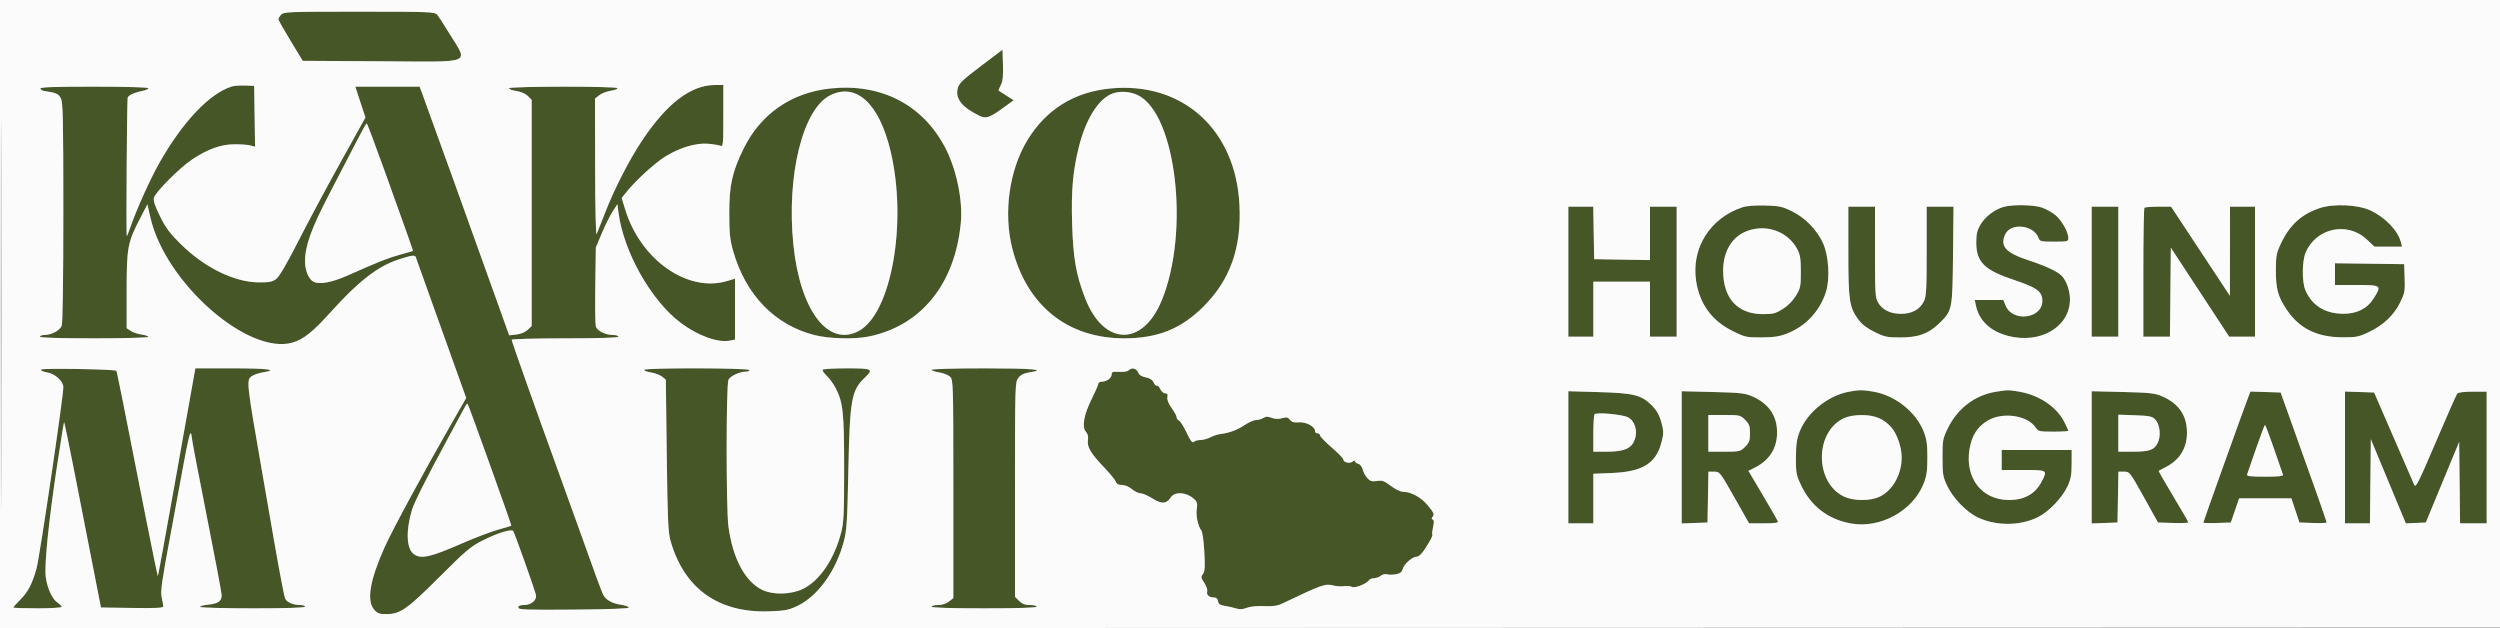
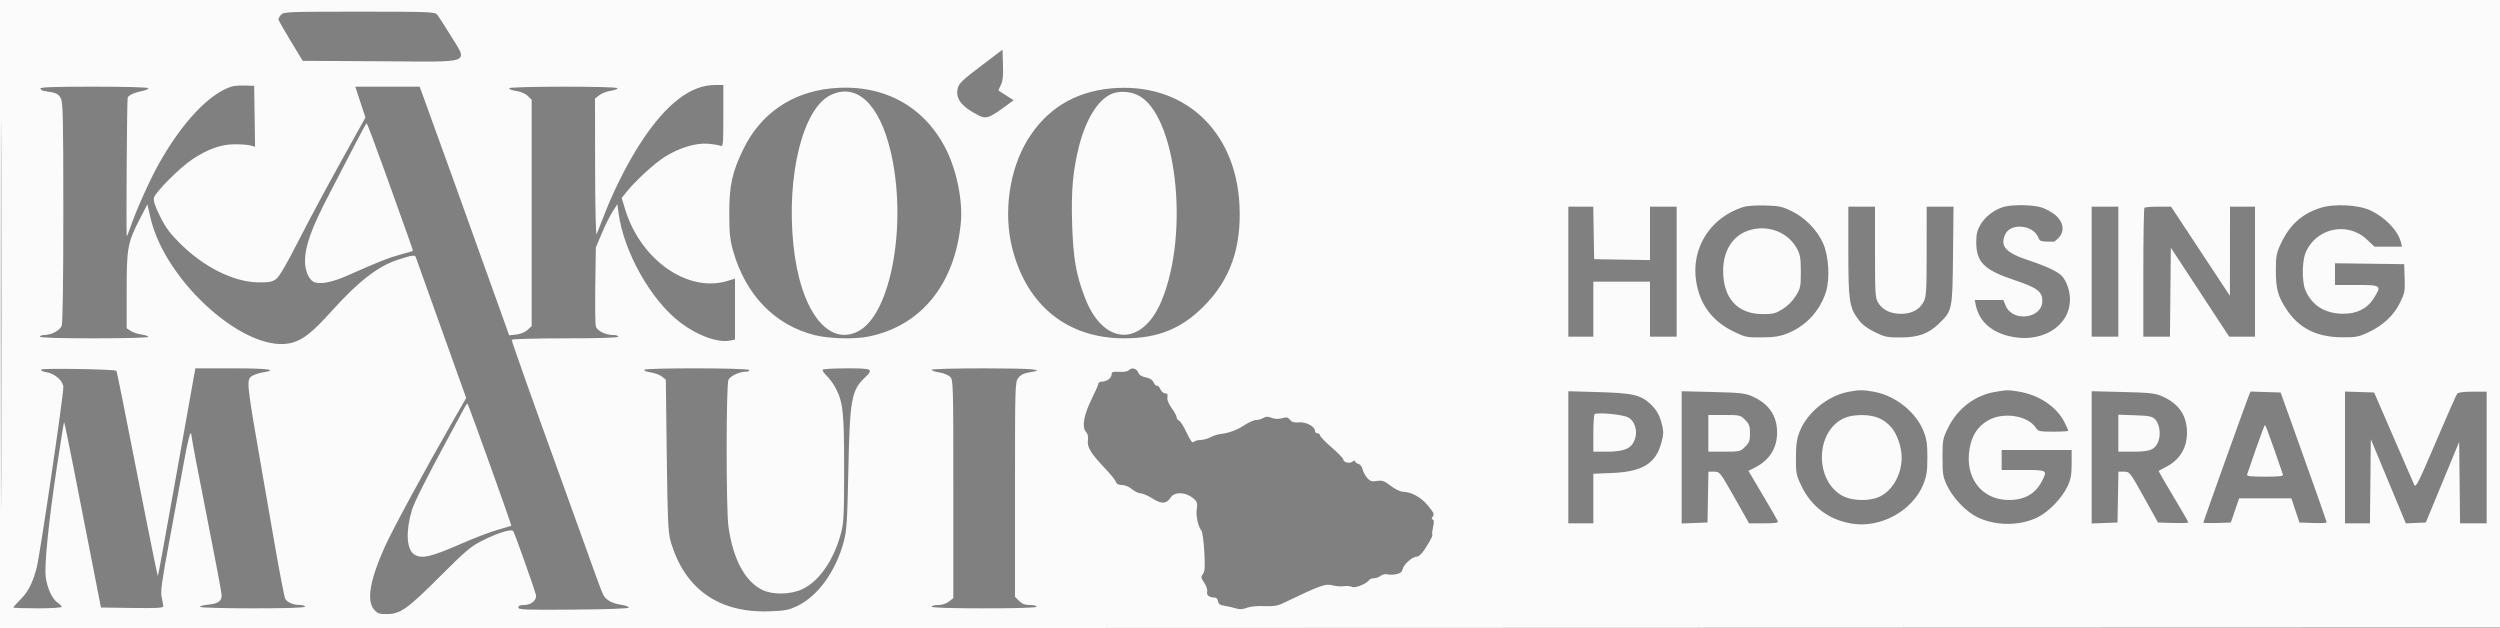
<svg xmlns="http://www.w3.org/2000/svg" width="1500" height="377" viewBox="0 0 1500 377" version="1.1">
  <rect x="0" y="0" width="1500" height="377" fill="#808080" stroke="none" />
-   <path d="M 168.655 8.829 C 167.745 9.835, 167.015 11.072, 167.034 11.579 C 167.052 12.085, 170.345 17.900, 174.351 24.500 L 181.634 36.500 228.277 36.760 C 285.384 37.078, 281.074 38.894, 269.245 19.500 C 266.226 14.550, 263.066 9.713, 262.223 8.750 C 260.805 7.132, 257.288 7, 215.500 7 C 172.991 7, 170.212 7.108, 168.655 8.829 M 588.500 39.656 C 577.421 48.046, 575.369 50.029, 574.615 53.082 C 573.098 59.220, 577.204 64.378, 587.666 69.472 C 591.603 71.389, 593.738 70.669, 602.056 64.616 L 608.189 60.154 603.845 57.368 C 601.455 55.837, 599.354 54.494, 599.176 54.385 C 598.998 54.275, 599.577 52.784, 600.463 51.071 C 601.676 48.726, 602.003 45.711, 601.787 38.883 L 601.500 29.812 588.500 39.656 M 139 51.913 C 125.625 56.114, 109.474 73.208, 95.467 97.987 C 89.956 107.739, 81.598 126.373, 78.105 136.699 C 77.026 139.890, 76.096 142.050, 76.039 141.500 C 75.644 137.670, 76.174 59.711, 76.603 58.592 C 77.194 57.052, 80.684 55.484, 85.750 54.483 C 87.537 54.130, 89 53.427, 89 52.921 C 89 52.379, 75.597 52, 56.417 52 C 32.100 52, 23.932 52.295, 24.221 53.163 C 24.434 53.802, 25.484 54.451, 26.554 54.605 C 33.739 55.636, 35.063 56.220, 36.498 58.995 C 37.789 61.493, 38 71.084, 38 127.385 C 38 168.342, 37.628 193.849, 37.006 195.483 C 35.939 198.290, 30.794 201, 26.532 201 C 25.139 201, 24 201.450, 24 202 C 24 202.646, 35.500 203, 56.500 203 C 74.375 203, 89 202.609, 89 202.132 C 89 201.654, 87.183 201.020, 84.962 200.722 C 82.741 200.424, 79.816 199.454, 78.462 198.567 L 76 196.954 76 174.142 C 76 148.348, 76.534 145.546, 84.314 130.541 L 88.440 122.582 90.254 130.539 C 99.183 169.702, 148.992 213.428, 175.655 205.510 C 182.249 203.552, 187.739 199.120, 198.886 186.758 C 215.149 168.721, 226.797 159.713, 239 155.736 C 246.909 153.159, 249.013 152.855, 249.451 154.225 C 249.675 154.926, 255.107 170.125, 261.521 188 C 267.935 205.875, 274.652 224.620, 276.446 229.655 L 279.709 238.810 271.746 252.655 C 255.218 281.389, 235.450 317.885, 230.830 328.194 C 221.954 348.002, 219.837 360.376, 224.415 365.694 C 226.521 368.141, 227.522 368.494, 232.235 368.451 C 240.251 368.377, 244.540 365.319, 264.182 345.677 C 279.425 330.434, 282.458 327.876, 289.500 324.324 C 298.494 319.788, 306.690 317.242, 307.911 318.605 C 308.622 319.398, 319.909 351.073, 321.486 356.699 C 322.374 359.869, 318.903 363, 314.500 363 C 312.042 363, 311 363.450, 311 364.513 C 311 365.840, 315.113 365.994, 344.250 365.763 C 365.754 365.593, 377.425 365.147, 377.288 364.500 C 377.172 363.950, 375.006 363.196, 372.476 362.824 C 367.354 362.071, 363.604 359.996, 362.021 357.040 C 361.043 355.213, 356.695 343.450, 349.992 324.500 C 348.436 320.100, 342.354 303.225, 336.477 287 C 320.042 241.624, 307 204.848, 307 203.877 C 307 203.393, 321.319 203, 339 203 C 359.667 203, 371 202.646, 371 202 C 371 201.450, 369.636 201, 367.968 201 C 363.210 201, 358.153 198.456, 357.465 195.718 C 357.132 194.391, 357.004 183.223, 357.180 170.902 L 357.500 148.500 361.069 140 C 363.032 135.325, 365.942 129.475, 367.536 127 L 370.435 122.500 371.086 127.500 C 374.157 151.061, 390.533 180.152, 408.292 193.592 C 418.642 201.425, 430.733 205.803, 438.002 204.350 L 441 203.750 441 185.473 L 441 167.196 436.341 168.598 C 412.595 175.744, 384.377 155.953, 375.098 125.644 L 373 118.788 375.925 115.144 C 381.280 108.472, 392.424 98.232, 398.672 94.242 C 407.310 88.726, 417.406 85.627, 424.737 86.240 C 427.907 86.505, 431.288 87.058, 432.250 87.468 C 433.881 88.163, 434 86.945, 434 69.607 L 434 51 429.035 51 C 414.649 51, 400.258 61.908, 385.463 84.027 C 377.637 95.727, 368.815 112.891, 363.117 127.500 C 360.757 133.550, 358.446 139.400, 357.981 140.500 C 357.500 141.637, 357.106 124.517, 357.068 100.823 L 357 59.145 359.570 57.123 C 360.984 56.011, 364.129 54.803, 366.560 54.439 C 368.991 54.074, 370.733 53.376, 370.431 52.888 C 369.687 51.684, 306.284 51.731, 305.540 52.936 C 305.222 53.451, 307.079 54.189, 309.668 54.577 C 312.539 55.008, 315.276 56.185, 316.687 57.596 L 319 59.909 319 127.780 L 319 195.651 316.562 197.942 C 315.090 199.325, 312.417 200.422, 309.812 200.713 L 305.500 201.193 302.341 192.347 C 286.367 147.606, 254.804 59.914, 252.816 54.750 L 251.757 52 232.467 52 L 213.178 52 216.219 61.250 L 219.261 70.500 204.260 97.500 C 196.010 112.350, 184.588 133.684, 178.880 144.909 C 171.914 158.605, 167.571 166.005, 165.675 167.409 C 163.359 169.124, 161.469 169.487, 155.175 169.426 C 140.523 169.286, 122.821 160.595, 108.478 146.500 C 101.979 140.114, 99.470 136.750, 96.041 129.824 C 92.915 123.509, 91.919 120.459, 92.381 118.619 C 93.219 115.278, 107.963 100.513, 115.314 95.652 C 124.710 89.439, 132.437 86.653, 140.500 86.571 C 144.350 86.532, 148.748 86.849, 150.273 87.275 L 153.045 88.049 152.773 69.775 L 152.500 51.500 147 51.314 C 143.975 51.212, 140.375 51.481, 139 51.913 M 498.500 53.052 C 474.841 55.478, 456.282 68.362, 445.996 89.500 C 439.286 103.288, 437.531 111.301, 437.561 128 C 437.583 139.996, 437.980 143.881, 439.856 150.500 C 447.328 176.864, 464.758 194.928, 488.609 201.028 C 497.321 203.256, 512.601 203.674, 521.201 201.918 C 552.637 195.502, 572.881 170.616, 576.472 133.972 C 577.823 120.182, 573.815 101.088, 566.822 88 C 553.258 62.615, 528.538 49.971, 498.500 53.052 M 666.108 53.095 C 644.449 55.218, 627.599 65.730, 616.458 84.069 C 605.515 102.083, 601.940 127.733, 607.390 149.122 C 616.126 183.409, 640.529 203, 674.500 203 C 694.539 203, 708.608 197.376, 722.028 184 C 738.115 167.967, 744.954 148.703, 743.683 123 C 741.442 77.644, 709.483 48.845, 666.108 53.095 M 498.176 57.142 C 481.648 65.323, 471.776 105.366, 476.040 146.924 C 480.067 186.161, 496.790 208.323, 515.093 198.677 C 534.773 188.306, 544.526 133.780, 534.383 90.829 C 527.627 62.219, 513.838 49.389, 498.176 57.142 M 666.206 56.669 C 658.346 60.543, 651.396 72.043, 647.403 87.784 C 643.754 102.169, 642.675 114.183, 643.262 133.914 C 643.888 154.970, 645.605 164.830, 651.110 179 C 662.183 207.498, 685.382 208.252, 696.939 180.491 C 714.005 139.497, 705.765 68.262, 682.663 57.079 C 677.528 54.593, 670.760 54.425, 666.206 56.669 M 213.979 84.756 C 210.942 90.665, 203.637 104.749, 197.746 116.053 C 186.763 137.127, 183.049 147.397, 183.015 156.782 C 182.996 162.204, 185.178 167.489, 188.075 169.040 C 191.506 170.876, 198.976 169.540, 208.237 165.433 C 227.487 156.897, 232.890 154.750, 239.997 152.816 C 244.124 151.693, 247.595 150.692, 247.711 150.593 C 247.939 150.397, 246.559 146.482, 230.848 102.750 C 225.167 86.938, 220.290 74.003, 220.010 74.006 C 219.729 74.009, 217.015 78.847, 213.979 84.756 M 1045.500 124.347 C 1025.968 130.810, 1014.615 148.942, 1017.695 168.753 C 1019.840 182.550, 1027.172 192.505, 1039.777 198.734 C 1047.027 202.317, 1047.860 202.497, 1056.948 202.438 C 1064.397 202.389, 1067.766 201.878, 1072.252 200.115 C 1083.466 195.709, 1091.797 186.808, 1095.537 175.239 C 1098.095 167.326, 1097.258 153.352, 1093.772 145.782 C 1090.126 137.861, 1083.084 130.659, 1075.184 126.770 C 1069.417 123.931, 1067.543 123.526, 1059.079 123.290 C 1053.106 123.124, 1047.994 123.522, 1045.500 124.347 M 1202.144 124.146 C 1196.713 125.709, 1191.069 130.026, 1188.317 134.723 C 1186.301 138.162, 1185.750 140.446, 1185.750 145.359 C 1185.750 157.273, 1190.516 162.007, 1208.573 168.024 C 1222.265 172.587, 1225.400 174.922, 1225.400 180.555 C 1225.400 191.182, 1207.618 193.510, 1203.408 183.434 L 1201.973 180 1193.407 180 L 1184.841 180 1185.519 183.250 C 1187.430 192.418, 1194.244 198.830, 1204.998 201.581 C 1224.302 206.518, 1241.903 196.113, 1241.978 179.718 C 1242.001 174.625, 1240.019 168.786, 1237.212 165.679 C 1234.760 162.965, 1227.944 159.756, 1216.831 156.084 C 1203.418 151.652, 1199.902 147.699, 1203.110 140.657 C 1206.369 133.505, 1220.097 134.863, 1223.050 142.631 C 1223.900 144.867, 1224.428 145, 1232.475 145 C 1240.573 145, 1241 144.891, 1241 142.816 C 1241 139.189, 1237.045 132.183, 1233.216 129.027 C 1231.234 127.393, 1227.594 125.368, 1225.128 124.528 C 1220.142 122.829, 1207.453 122.618, 1202.144 124.146 M 1391.909 124.833 C 1380.972 128.456, 1373.838 134.937, 1368.608 146 C 1365.855 151.822, 1365.533 153.491, 1365.517 162 C 1365.497 173.363, 1366.727 177.865, 1372.016 185.786 C 1379.481 196.964, 1389.988 202.248, 1405 202.374 C 1413.654 202.446, 1415.095 202.173, 1421.180 199.312 C 1429.917 195.203, 1436.272 189.224, 1440.044 181.563 C 1442.820 175.924, 1443.061 174.640, 1442.794 166.940 L 1442.500 158.500 1421.750 158.230 L 1401 157.959 1401 164.480 L 1401 171 1414 171 C 1428.954 171, 1429.175 171.179, 1424.113 179.160 C 1420.225 185.292, 1413.924 188.376, 1405.547 188.249 C 1394.809 188.086, 1387.131 183.210, 1383.221 174.073 C 1381.107 169.131, 1381.205 156.642, 1383.399 151.500 C 1389.675 136.793, 1408.415 132.760, 1420.024 143.619 L 1424.707 148 1432.962 148 L 1441.217 148 1440.569 145.417 C 1438.792 138.339, 1431.064 130.292, 1422.103 126.190 C 1414.614 122.761, 1400.128 122.110, 1391.909 124.833 M 941 163 L 941 202 948.500 202 L 956 202 956 185.500 L 956 169 973 169 L 990 169 990 185.500 L 990 202 998 202 L 1006 202 1006 163 L 1006 124 998 124 L 990 124 990 140.024 L 990 156.048 973.250 155.774 L 956.500 155.500 956.225 139.750 L 955.949 124 948.475 124 L 941 124 941 163 M 1109 150.818 C 1109 180.499, 1109.558 184.286, 1115.030 191.726 C 1117.170 194.636, 1120.187 196.951, 1124.792 199.219 C 1130.856 202.204, 1132.273 202.497, 1140.479 202.470 C 1151.013 202.435, 1157.074 200.243, 1163.335 194.201 C 1171.407 186.411, 1171.462 186.145, 1171.806 153.250 L 1172.111 124 1164.056 124 L 1156 124 1155.998 150.750 C 1155.997 174.227, 1155.783 177.924, 1154.248 180.966 C 1151.859 185.703, 1147.057 188.286, 1140.640 188.286 C 1134.331 188.286, 1129.580 185.999, 1126.960 181.701 C 1125.150 178.733, 1125.007 176.513, 1125.004 151.250 L 1125 124 1117 124 L 1109 124 1109 150.818 M 1255 163 L 1255 202 1263 202 L 1271 202 1271 163 L 1271 124 1263 124 L 1255 124 1255 163 M 1286.667 124.667 C 1286.300 125.033, 1286 142.583, 1286 163.667 L 1286 202 1293.984 202 L 1301.967 202 1302.234 175.302 L 1302.500 148.604 1320 175.295 L 1337.500 201.985 1345.250 201.992 L 1353 202 1353 163 L 1353 124 1345.500 124 L 1338 124 1337.976 150.750 L 1337.951 177.500 1320.299 150.750 L 1302.647 124 1294.990 124 C 1290.779 124, 1287.033 124.300, 1286.667 124.667 M 1048.625 138.469 C 1039.333 141.781, 1033.889 150.660, 1033.889 162.500 C 1033.889 178.953, 1042.513 188.407, 1057.578 188.470 C 1063.741 188.496, 1065.290 188.108, 1069.552 185.474 C 1072.586 183.598, 1075.598 180.586, 1077.474 177.552 C 1080.292 172.994, 1080.500 171.997, 1080.497 163.078 C 1080.495 155.104, 1080.123 152.804, 1078.276 149.347 C 1072.755 139.009, 1060.117 134.373, 1048.625 138.469 M 24.667 221.730 C 24.297 222.329, 25.725 223.020, 28.124 223.404 C 33.034 224.189, 38 228.691, 38 232.357 C 38 238.098, 23.814 334.090, 21.971 340.823 C 19.378 350.294, 16.846 355.154, 11.959 360.041 C 9.781 362.219, 8 364.225, 8 364.500 C 8 364.775, 14.525 365, 22.500 365 C 30.475 365, 37 364.602, 37 364.115 C 37 363.628, 35.926 362.527, 34.614 361.667 C 31.367 359.539, 28.204 352.645, 27.428 346 C 26.570 338.658, 29.237 312.467, 34.147 280.006 C 36.351 265.434, 38.283 253.384, 38.439 253.227 C 38.596 253.071, 41.304 266.118, 44.458 282.221 C 47.612 298.325, 52.528 323.425, 55.382 338 L 60.571 364.500 79.286 364.772 C 93.916 364.985, 97.995 364.767, 97.976 363.772 C 97.962 363.072, 97.525 360.653, 97.003 358.395 C 96.214 354.977, 97.035 349.039, 101.916 322.895 C 105.139 305.628, 109.064 284.413, 110.638 275.750 C 112.212 267.088, 113.838 260.001, 114.250 260 C 114.662 260, 115 260.931, 115 262.069 C 115 263.207, 119.050 284.502, 124 309.390 C 128.950 334.279, 133 355.793, 133 357.199 C 133 360.702, 130.822 362.215, 124.967 362.777 C 122.235 363.040, 120 363.647, 120 364.127 C 120 364.607, 134.175 365, 151.500 365 C 171.833 365, 183 364.646, 183 364 C 183 363.450, 181.679 363, 180.065 363 C 176.014 363, 172.310 361.447, 171.139 359.259 C 170.598 358.249, 167.623 342.815, 164.528 324.961 C 161.433 307.107, 158.038 287.550, 156.985 281.500 C 147.816 228.864, 147.716 227.887, 151.250 225.574 C 152.488 224.764, 155.412 223.796, 157.750 223.423 C 167.366 221.888, 160.720 221, 139.613 221 L 117.226 221 116.090 227.250 C 115.465 230.688, 110.476 258.650, 105.004 289.390 C 99.532 320.129, 94.913 345.420, 94.741 345.593 C 94.568 345.765, 91.136 329.165, 87.113 308.703 C 73.861 241.296, 70.153 222.820, 69.809 222.476 C 68.858 221.524, 25.239 220.804, 24.667 221.730 M 386.569 221.888 C 386.267 222.376, 388.021 223.076, 390.467 223.443 C 392.913 223.810, 395.946 224.945, 397.207 225.965 L 399.500 227.821 400.056 273.160 C 400.530 311.756, 400.867 319.392, 402.321 324.500 C 410.484 353.163, 431.052 367.862, 461.500 366.795 C 471.118 366.457, 473.254 366.046, 478.500 363.521 C 490.696 357.653, 501.418 342.838, 506.172 325.287 C 508.047 318.365, 508.363 313.555, 509.013 282 C 509.884 239.691, 510.862 234.215, 518.911 226.563 C 524.332 221.409, 523.534 221, 508.059 221 C 500.391 221, 493.882 221.381, 493.595 221.847 C 493.307 222.313, 494.447 224, 496.129 225.597 C 497.811 227.194, 500.217 230.525, 501.476 233 C 505.861 241.616, 506.465 247.409, 506.483 281 C 506.497 307.788, 506.238 313.520, 504.748 319.319 C 500.565 335.605, 491.696 348.633, 481.514 353.450 C 474.427 356.803, 463.740 357.021, 457.379 353.942 C 446.970 348.902, 439.632 335.096, 437.043 315.678 C 435.621 305.014, 435.653 230.517, 437.080 227.850 C 438.328 225.519, 443.754 223, 447.527 223 C 449 223, 449.851 222.568, 449.500 222 C 448.719 220.736, 387.348 220.627, 386.569 221.888 M 559 221.886 C 559 222.374, 561.057 223.081, 563.572 223.459 C 566.087 223.836, 569.012 225.012, 570.072 226.072 C 571.937 227.937, 572 230.149, 572 293.427 L 572 358.855 569.365 360.927 C 567.732 362.212, 565.261 363, 562.865 363 C 560.739 363, 559 363.450, 559 364 C 559 364.646, 570.167 365, 590.500 365 C 610.833 365, 622 364.646, 622 364 C 622 363.450, 620.180 363, 617.955 363 C 614.993 363, 613.252 362.343, 611.455 360.545 L 609 358.091 609 293.680 C 609 230.491, 609.038 229.221, 611.028 226.692 C 612.435 224.902, 614.423 223.909, 617.528 223.444 C 628.552 221.790, 619.811 221, 590.500 221 C 572.856 221, 559 221.390, 559 221.886 M 677.199 222.201 C 676.522 222.878, 674.034 223.281, 671.499 223.126 C 667.808 222.899, 667 223.157, 667 224.564 C 667 226.750, 664.157 228.927, 661.250 228.968 C 660.013 228.986, 658.993 229.563, 658.985 230.250 C 658.977 230.938, 657.219 234.990, 655.078 239.255 C 650.339 248.699, 648.984 256.220, 651.517 259.019 C 652.689 260.314, 653.085 261.968, 652.757 264.199 C 652.164 268.243, 654.476 272.050, 662.872 280.855 C 666.205 284.350, 669.202 288.062, 669.533 289.105 C 669.950 290.417, 671.069 291, 673.173 291 C 674.955 291, 677.440 292.034, 679.182 293.500 C 680.816 294.875, 683.156 296, 684.381 296 C 685.606 296, 688.788 297.382, 691.452 299.071 C 696.964 302.567, 699.839 302.420, 702.400 298.512 C 705.151 294.313, 713.371 295.474, 717.621 300.661 C 718.278 301.463, 718.469 303.359, 718.084 305.245 C 717.362 308.776, 718.822 315.876, 720.748 318.196 C 721.461 319.055, 722.229 324.442, 722.587 331.086 C 723.080 340.252, 722.914 342.877, 721.743 344.415 C 720.439 346.129, 720.524 346.683, 722.549 349.667 C 723.794 351.501, 724.590 353.851, 724.319 354.888 C 723.766 357.004, 725.498 358.500, 728.500 358.500 C 729.804 358.500, 730.610 359.272, 730.815 360.717 C 731.057 362.419, 731.986 363.065, 734.815 363.497 C 736.842 363.806, 739.896 364.501, 741.601 365.041 C 743.842 365.750, 745.647 365.651, 748.101 364.686 C 750.150 363.881, 754.281 363.475, 758.500 363.665 C 763.826 363.904, 766.457 363.521, 769.500 362.063 C 792.930 350.837, 795.216 350.026, 799.907 351.274 C 801.781 351.773, 804.706 351.969, 806.407 351.710 C 808.108 351.451, 810.281 351.648, 811.236 352.147 C 813 353.070, 820.147 350.190, 821.491 348.014 C 821.836 347.456, 823.104 346.986, 824.309 346.968 C 825.514 346.951, 827.376 346.274, 828.448 345.464 C 829.519 344.653, 831.245 344.260, 832.284 344.590 C 833.324 344.920, 835.706 344.903, 837.579 344.551 C 840.093 344.079, 841.145 343.269, 841.601 341.453 C 842.349 338.473, 847.428 334, 850.064 334 C 851.216 334, 853.062 332.312, 854.712 329.750 C 858.554 323.784, 859.878 321.211, 859.369 320.703 C 859.128 320.461, 859.344 318.425, 859.849 316.177 C 860.498 313.288, 860.435 311.977, 859.634 311.707 C 858.808 311.429, 858.830 310.925, 859.715 309.852 C 860.710 308.647, 860.190 307.482, 856.855 303.440 C 852.670 298.367, 846.896 295.161, 841.759 295.056 C 840.233 295.025, 836.984 293.448, 834.433 291.500 C 830.517 288.512, 829.311 288.086, 826.174 288.586 C 823.157 289.066, 822.121 288.753, 820.381 286.835 C 819.216 285.551, 817.958 283.215, 817.586 281.644 C 817.200 280.018, 816.068 278.569, 814.954 278.278 C 813.880 277.997, 813 277.314, 813 276.761 C 813 276.178, 812.390 276.262, 811.548 276.960 C 809.883 278.342, 806 277.448, 805.999 275.683 C 805.998 275.032, 802.860 271.800, 799.025 268.500 C 795.190 265.200, 792.040 261.938, 792.026 261.250 C 792.012 260.563, 791.325 260, 790.500 260 C 789.675 260, 789 259.356, 789 258.568 C 789 255.927, 783.607 253.033, 779.389 253.411 C 776.495 253.670, 775.115 253.278, 773.995 251.879 C 772.755 250.329, 771.925 250.161, 769.271 250.922 C 767.117 251.540, 765.043 251.465, 763.004 250.696 C 760.665 249.813, 759.501 249.830, 757.992 250.773 C 756.911 251.448, 754.973 252, 753.685 252 C 752.397 252, 749.229 253.400, 746.646 255.111 C 742.130 258.103, 737.399 259.824, 731.915 260.472 C 730.493 260.640, 727.928 261.503, 726.215 262.389 C 724.501 263.275, 721.817 264, 720.250 264 C 718.682 264, 716.888 264.512, 716.263 265.137 C 715.414 265.986, 714.324 264.575, 711.957 259.564 C 710.213 255.875, 708.160 252.615, 707.393 252.321 C 706.627 252.027, 706 251.155, 706 250.384 C 706 249.613, 704.653 247.123, 703.006 244.850 C 701.062 242.166, 700.162 239.890, 700.440 238.358 C 700.758 236.606, 700.412 236, 699.094 236 C 698.119 236, 696.797 234.850, 696.156 233.444 C 695.516 232.038, 694.609 231.123, 694.142 231.412 C 693.675 231.701, 692.797 230.851, 692.192 229.523 C 691.442 227.875, 689.940 226.892, 687.466 226.428 C 685.472 226.054, 683.572 225.017, 683.243 224.124 C 682.108 221.037, 679.267 220.133, 677.199 222.201 M 1109 235.098 C 1096.629 237.514, 1084.298 247.530, 1079.878 258.753 C 1078.083 263.312, 1077.603 266.568, 1077.557 274.500 C 1077.505 283.715, 1077.748 285.024, 1080.665 291.180 C 1086.661 303.837, 1096.968 311.697, 1110.738 314.114 C 1128.259 317.190, 1147.675 306.514, 1154.144 290.247 C 1155.989 285.607, 1156.429 282.573, 1156.429 274.500 C 1156.429 266.427, 1155.989 263.393, 1154.144 258.753 C 1149.570 247.251, 1137.277 237.415, 1124.566 235.087 C 1117.831 233.853, 1115.365 233.855, 1109 235.098 M 1197.185 235.118 C 1184.932 237.156, 1174.552 245.070, 1168.797 256.761 C 1165.672 263.108, 1165.500 264.034, 1165.500 274.479 C 1165.500 284.359, 1165.779 286.096, 1168.196 291.253 C 1171.703 298.737, 1179.571 306.976, 1186.407 310.323 C 1197.313 315.663, 1212.053 315.650, 1222.768 310.290 C 1229.339 307.003, 1237.300 298.701, 1240.526 291.772 C 1242.503 287.525, 1242.982 284.897, 1242.990 278.250 L 1243 270 1222 270 L 1201 270 1201 276 L 1201 282 1214 282 C 1228.536 282, 1228.569 282.020, 1225.097 288.790 C 1221.231 296.329, 1214.726 300.006, 1205.282 299.990 C 1188.996 299.963, 1178.772 286.635, 1181.741 269.301 C 1183.128 261.204, 1186.523 255.952, 1192.728 252.305 C 1201.795 246.976, 1216.649 249.236, 1221.532 256.689 C 1222.928 258.820, 1223.747 259, 1232.023 259 C 1236.960 259, 1241 258.760, 1241 258.467 C 1241 258.173, 1239.910 255.782, 1238.578 253.153 C 1233.952 244.026, 1223.319 236.930, 1211.321 234.965 C 1204.773 233.892, 1204.536 233.895, 1197.185 235.118 M 941 274.367 L 941 314 948.500 314 L 956 314 956 299.126 L 956 284.252 967.250 283.794 C 984.925 283.074, 993.032 278.366, 996.457 266.833 C 998.383 260.347, 998.382 258.649, 996.445 252.127 C 995.394 248.589, 993.599 245.638, 990.909 243.027 C 984.659 236.962, 980.205 235.870, 959.250 235.263 L 941 234.734 941 274.367 M 1009 274.411 L 1009 314.084 1016.750 313.792 L 1024.500 313.500 1024.776 298.250 L 1025.052 283 1028.478 283 C 1031.854 283, 1032.030 283.224, 1040.676 298.500 L 1049.448 314 1058.331 314 C 1065.039 314, 1067.091 313.694, 1066.712 312.750 C 1066.436 312.063, 1062.351 304.978, 1057.634 297.007 L 1049.058 282.514 1052.779 280.644 C 1061.658 276.184, 1066.250 268.976, 1066.250 259.500 C 1066.250 249.455, 1061.342 242.261, 1051.500 237.883 C 1047.069 235.912, 1044.365 235.606, 1027.750 235.198 L 1009 234.738 1009 274.411 M 1255 274.411 L 1255 314.084 1262.750 313.792 L 1270.500 313.500 1270.776 298.250 L 1271.052 283 1274.437 283 C 1277.766 283, 1277.967 283.258, 1286.312 298.250 L 1294.801 313.500 1303.901 313.788 C 1308.905 313.946, 1313 313.786, 1313 313.433 C 1313 313.079, 1308.932 306.031, 1303.959 297.769 C 1298.987 289.508, 1295.049 282.635, 1295.209 282.497 C 1295.369 282.359, 1297.300 281.332, 1299.500 280.215 C 1307.862 275.968, 1312.241 268.799, 1312.187 259.442 C 1312.128 249.276, 1307.353 242.266, 1297.500 237.883 C 1293.069 235.912, 1290.365 235.606, 1273.750 235.198 L 1255 234.738 1255 274.411 M 1349.169 237.714 C 1347.093 242.954, 1322 312.975, 1322 313.529 C 1322 313.832, 1325.713 313.950, 1330.250 313.790 L 1338.500 313.500 1340.985 306.250 L 1343.471 299 1359.152 299 L 1374.833 299 1377.247 306.250 L 1379.661 313.500 1387.830 313.790 C 1392.324 313.950, 1396 313.800, 1396 313.456 C 1396 312.859, 1386.468 285.866, 1374.122 251.500 L 1368.374 235.500 1359.323 235.214 L 1350.272 234.929 1349.169 237.714 M 1407 274.461 L 1407 314 1414.483 314 L 1421.966 314 1422.233 288.750 L 1422.500 263.500 1433 288.760 L 1443.500 314.021 1449.492 313.760 L 1455.485 313.500 1465.492 289.302 L 1475.500 265.105 1475.767 289.552 L 1476.035 314 1484.017 314 L 1492 314 1492 274.500 L 1492 235 1483.622 235 C 1478.100 235, 1474.917 235.426, 1474.284 236.250 C 1473.756 236.938, 1467.979 250.033, 1461.447 265.352 C 1451.021 289.801, 1449.444 292.921, 1448.535 290.892 C 1447.966 289.620, 1442.321 276.637, 1435.991 262.040 L 1424.481 235.500 1415.741 235.211 L 1407 234.922 1407 274.461 M 278.925 244.164 C 278.245 245.449, 273.312 254.600, 267.964 264.500 C 255.550 287.478, 248.482 301.570, 247.150 306 C 243.382 318.531, 243.873 329.397, 248.349 332.532 C 252.751 335.615, 258.405 334.311, 278.054 325.679 C 284.959 322.646, 294.184 319.148, 298.554 317.906 C 302.924 316.664, 306.634 315.555, 306.797 315.443 C 307.113 315.226, 281.138 242.804, 280.524 242.190 C 280.325 241.991, 279.605 242.880, 278.925 244.164 M 956.750 248.555 C 956.337 248.983, 956 254.208, 956 260.167 L 956 271 964.250 270.998 C 974.491 270.997, 978.837 269.133, 980.804 263.899 C 982.790 258.617, 980.985 252.561, 976.776 250.384 C 973.410 248.643, 958.020 247.238, 956.750 248.555 M 1025 260 L 1025 271 1034.577 271 C 1043.829 271, 1044.253 270.901, 1047.077 268.077 C 1049.551 265.602, 1050 264.363, 1050 260 C 1050 255.637, 1049.551 254.398, 1047.077 251.923 C 1044.253 249.099, 1043.829 249, 1034.577 249 L 1025 249 1025 260 M 1106.491 250.865 C 1088.774 258.914, 1088.659 289.363, 1106.315 297.910 C 1111.888 300.608, 1121.832 300.714, 1127.509 298.135 C 1135.440 294.532, 1141 284.791, 1141 274.500 C 1141 268.239, 1138.288 260.398, 1134.716 256.329 C 1130.261 251.255, 1124.883 249.044, 1117 249.044 C 1112.847 249.044, 1109.053 249.701, 1106.491 250.865 M 1271 259.906 L 1271 271 1279.435 271 C 1289.642 271, 1292.397 270.067, 1294.563 265.877 C 1296.740 261.668, 1296.002 254.558, 1293.084 251.638 C 1291.246 249.797, 1289.561 249.452, 1280.974 249.156 L 1271 248.813 1271 259.906 M 1353.594 269.257 C 1350.896 277.091, 1348.485 284.063, 1348.237 284.750 C 1347.893 285.702, 1350.455 286, 1359 286 C 1367.545 286, 1370.107 285.702, 1369.763 284.750 C 1369.515 284.063, 1367.104 277.091, 1364.406 269.257 C 1361.708 261.423, 1359.275 255.014, 1359 255.014 C 1358.725 255.014, 1356.292 261.423, 1353.594 269.257" stroke="none" fill="#465627" fill-rule="evenodd" />
-   <path d="M -0 188.501 L -0 377.001 750.250 376.751 L 1500.500 376.500 1500.753 188.250 L 1501.005 -0 750.503 -0 L 0 0 -0 188.501 M 0.490 189 C 0.490 292.675, 0.607 335.087, 0.750 283.250 C 0.893 231.412, 0.893 146.587, 0.750 94.750 C 0.607 42.912, 0.490 85.325, 0.490 189 M 168.655 8.829 C 167.745 9.835, 167.015 11.072, 167.034 11.579 C 167.052 12.085, 170.345 17.900, 174.351 24.500 L 181.634 36.500 228.277 36.760 C 285.384 37.078, 281.074 38.894, 269.245 19.500 C 266.226 14.550, 263.066 9.713, 262.223 8.750 C 260.805 7.132, 257.288 7, 215.500 7 C 172.991 7, 170.212 7.108, 168.655 8.829 M 588.500 39.656 C 577.421 48.046, 575.369 50.029, 574.615 53.082 C 573.098 59.220, 577.204 64.378, 587.666 69.472 C 591.603 71.389, 593.738 70.669, 602.056 64.616 L 608.189 60.154 603.845 57.368 C 601.455 55.837, 599.354 54.494, 599.176 54.385 C 598.998 54.275, 599.577 52.784, 600.463 51.071 C 601.676 48.726, 602.003 45.711, 601.787 38.883 L 601.500 29.812 588.500 39.656 M 139 51.913 C 125.625 56.114, 109.474 73.208, 95.467 97.987 C 89.956 107.739, 81.598 126.373, 78.105 136.699 C 77.026 139.890, 76.096 142.050, 76.039 141.500 C 75.644 137.670, 76.174 59.711, 76.603 58.592 C 77.194 57.052, 80.684 55.484, 85.750 54.483 C 87.537 54.130, 89 53.427, 89 52.921 C 89 52.379, 75.597 52, 56.417 52 C 32.100 52, 23.932 52.295, 24.221 53.163 C 24.434 53.802, 25.484 54.451, 26.554 54.605 C 33.739 55.636, 35.063 56.220, 36.498 58.995 C 37.789 61.493, 38 71.084, 38 127.385 C 38 168.342, 37.628 193.849, 37.006 195.483 C 35.939 198.290, 30.794 201, 26.532 201 C 25.139 201, 24 201.450, 24 202 C 24 202.646, 35.500 203, 56.500 203 C 74.375 203, 89 202.609, 89 202.132 C 89 201.654, 87.183 201.020, 84.962 200.722 C 82.741 200.424, 79.816 199.454, 78.462 198.567 L 76 196.954 76 174.142 C 76 148.348, 76.534 145.546, 84.314 130.541 L 88.440 122.582 90.254 130.539 C 99.183 169.702, 148.992 213.428, 175.655 205.510 C 182.249 203.552, 187.739 199.120, 198.886 186.758 C 215.149 168.721, 226.797 159.713, 239 155.736 C 246.909 153.159, 249.013 152.855, 249.451 154.225 C 249.675 154.926, 255.107 170.125, 261.521 188 C 267.935 205.875, 274.652 224.620, 276.446 229.655 L 279.709 238.810 271.746 252.655 C 255.218 281.389, 235.450 317.885, 230.830 328.194 C 221.954 348.002, 219.837 360.376, 224.415 365.694 C 226.521 368.141, 227.522 368.494, 232.235 368.451 C 240.251 368.377, 244.540 365.319, 264.182 345.677 C 279.425 330.434, 282.458 327.876, 289.500 324.324 C 298.494 319.788, 306.690 317.242, 307.911 318.605 C 308.622 319.398, 319.909 351.073, 321.486 356.699 C 322.374 359.869, 318.903 363, 314.500 363 C 312.042 363, 311 363.450, 311 364.513 C 311 365.840, 315.113 365.994, 344.250 365.763 C 365.754 365.593, 377.425 365.147, 377.288 364.500 C 377.172 363.950, 375.006 363.196, 372.476 362.824 C 367.354 362.071, 363.604 359.996, 362.021 357.040 C 361.043 355.213, 356.695 343.450, 349.992 324.500 C 348.436 320.100, 342.354 303.225, 336.477 287 C 320.042 241.624, 307 204.848, 307 203.877 C 307 203.393, 321.319 203, 339 203 C 359.667 203, 371 202.646, 371 202 C 371 201.450, 369.636 201, 367.968 201 C 363.210 201, 358.153 198.456, 357.465 195.718 C 357.132 194.391, 357.004 183.223, 357.180 170.902 L 357.500 148.500 361.069 140 C 363.032 135.325, 365.942 129.475, 367.536 127 L 370.435 122.500 371.086 127.500 C 374.157 151.061, 390.533 180.152, 408.292 193.592 C 418.642 201.425, 430.733 205.803, 438.002 204.350 L 441 203.750 441 185.473 L 441 167.196 436.341 168.598 C 412.595 175.744, 384.377 155.953, 375.098 125.644 L 373 118.788 375.925 115.144 C 381.280 108.472, 392.424 98.232, 398.672 94.242 C 407.310 88.726, 417.406 85.627, 424.737 86.240 C 427.907 86.505, 431.288 87.058, 432.250 87.468 C 433.881 88.163, 434 86.945, 434 69.607 L 434 51 429.035 51 C 414.649 51, 400.258 61.908, 385.463 84.027 C 377.637 95.727, 368.815 112.891, 363.117 127.500 C 360.757 133.550, 358.446 139.400, 357.981 140.500 C 357.500 141.637, 357.106 124.517, 357.068 100.823 L 357 59.145 359.570 57.123 C 360.984 56.011, 364.129 54.803, 366.560 54.439 C 368.991 54.074, 370.733 53.376, 370.431 52.888 C 369.687 51.684, 306.284 51.731, 305.540 52.936 C 305.222 53.451, 307.079 54.189, 309.668 54.577 C 312.539 55.008, 315.276 56.185, 316.687 57.596 L 319 59.909 319 127.780 L 319 195.651 316.562 197.942 C 315.090 199.325, 312.417 200.422, 309.812 200.713 L 305.500 201.193 302.341 192.347 C 286.367 147.606, 254.804 59.914, 252.816 54.750 L 251.757 52 232.467 52 L 213.178 52 216.219 61.250 L 219.261 70.500 204.260 97.500 C 196.010 112.350, 184.588 133.684, 178.880 144.909 C 171.914 158.605, 167.571 166.005, 165.675 167.409 C 163.359 169.124, 161.469 169.487, 155.175 169.426 C 140.523 169.286, 122.821 160.595, 108.478 146.500 C 101.979 140.114, 99.470 136.750, 96.041 129.824 C 92.915 123.509, 91.919 120.459, 92.381 118.619 C 93.219 115.278, 107.963 100.513, 115.314 95.652 C 124.710 89.439, 132.437 86.653, 140.500 86.571 C 144.350 86.532, 148.748 86.849, 150.273 87.275 L 153.045 88.049 152.773 69.775 L 152.500 51.500 147 51.314 C 143.975 51.212, 140.375 51.481, 139 51.913 M 498.500 53.052 C 474.841 55.478, 456.282 68.362, 445.996 89.500 C 439.286 103.288, 437.531 111.301, 437.561 128 C 437.583 139.996, 437.980 143.881, 439.856 150.500 C 447.328 176.864, 464.758 194.928, 488.609 201.028 C 497.321 203.256, 512.601 203.674, 521.201 201.918 C 552.637 195.502, 572.881 170.616, 576.472 133.972 C 577.823 120.182, 573.815 101.088, 566.822 88 C 553.258 62.615, 528.538 49.971, 498.500 53.052 M 666.108 53.095 C 644.449 55.218, 627.599 65.730, 616.458 84.069 C 605.515 102.083, 601.940 127.733, 607.390 149.122 C 616.126 183.409, 640.529 203, 674.500 203 C 694.539 203, 708.608 197.376, 722.028 184 C 738.115 167.967, 744.954 148.703, 743.683 123 C 741.442 77.644, 709.483 48.845, 666.108 53.095 M 498.176 57.142 C 481.648 65.323, 471.776 105.366, 476.040 146.924 C 480.067 186.161, 496.790 208.323, 515.093 198.677 C 534.773 188.306, 544.526 133.780, 534.383 90.829 C 527.627 62.219, 513.838 49.389, 498.176 57.142 M 666.206 56.669 C 658.346 60.543, 651.396 72.043, 647.403 87.784 C 643.754 102.169, 642.675 114.183, 643.262 133.914 C 643.888 154.970, 645.605 164.830, 651.110 179 C 662.183 207.498, 685.382 208.252, 696.939 180.491 C 714.005 139.497, 705.765 68.262, 682.663 57.079 C 677.528 54.593, 670.760 54.425, 666.206 56.669 M 213.979 84.756 C 210.942 90.665, 203.637 104.749, 197.746 116.053 C 186.763 137.127, 183.049 147.397, 183.015 156.782 C 182.996 162.204, 185.178 167.489, 188.075 169.040 C 191.506 170.876, 198.976 169.540, 208.237 165.433 C 227.487 156.897, 232.890 154.750, 239.997 152.816 C 244.124 151.693, 247.595 150.692, 247.711 150.593 C 247.939 150.397, 246.559 146.482, 230.848 102.750 C 225.167 86.938, 220.290 74.003, 220.010 74.006 C 219.729 74.009, 217.015 78.847, 213.979 84.756 M 1045.500 124.347 C 1025.968 130.810, 1014.615 148.942, 1017.695 168.753 C 1019.840 182.550, 1027.172 192.505, 1039.777 198.734 C 1047.027 202.317, 1047.860 202.497, 1056.948 202.438 C 1064.397 202.389, 1067.766 201.878, 1072.252 200.115 C 1083.466 195.709, 1091.797 186.808, 1095.537 175.239 C 1098.095 167.326, 1097.258 153.352, 1093.772 145.782 C 1090.126 137.861, 1083.084 130.659, 1075.184 126.770 C 1069.417 123.931, 1067.543 123.526, 1059.079 123.290 C 1053.106 123.124, 1047.994 123.522, 1045.500 124.347 M 1202.144 124.146 C 1196.713 125.709, 1191.069 130.026, 1188.317 134.723 C 1186.301 138.162, 1185.750 140.446, 1185.750 145.359 C 1185.750 157.273, 1190.516 162.007, 1208.573 168.024 C 1222.265 172.587, 1225.400 174.922, 1225.400 180.555 C 1225.400 191.182, 1207.618 193.510, 1203.408 183.434 L 1201.973 180 1193.407 180 L 1184.841 180 1185.519 183.250 C 1187.430 192.418, 1194.244 198.830, 1204.998 201.581 C 1224.302 206.518, 1241.903 196.113, 1241.978 179.718 C 1242.001 174.625, 1240.019 168.786, 1237.212 165.679 C 1234.760 162.965, 1227.944 159.756, 1216.831 156.084 C 1203.418 151.652, 1199.902 147.699, 1203.110 140.657 C 1206.369 133.505, 1220.097 134.863, 1223.050 142.631 C 1223.900 144.867, 1224.428 145, 1232.475 145 C 1240.573 145, 1241 144.891, 1241 142.816 C 1241 139.189, 1237.045 132.183, 1233.216 129.027 C 1231.234 127.393, 1227.594 125.368, 1225.128 124.528 C 1220.142 122.829, 1207.453 122.618, 1202.144 124.146 M 1391.909 124.833 C 1380.972 128.456, 1373.838 134.937, 1368.608 146 C 1365.855 151.822, 1365.533 153.491, 1365.517 162 C 1365.497 173.363, 1366.727 177.865, 1372.016 185.786 C 1379.481 196.964, 1389.988 202.248, 1405 202.374 C 1413.654 202.446, 1415.095 202.173, 1421.180 199.312 C 1429.917 195.203, 1436.272 189.224, 1440.044 181.563 C 1442.820 175.924, 1443.061 174.640, 1442.794 166.940 L 1442.500 158.500 1421.750 158.230 L 1401 157.959 1401 164.480 L 1401 171 1414 171 C 1428.954 171, 1429.175 171.179, 1424.113 179.160 C 1420.225 185.292, 1413.924 188.376, 1405.547 188.249 C 1394.809 188.086, 1387.131 183.210, 1383.221 174.073 C 1381.107 169.131, 1381.205 156.642, 1383.399 151.500 C 1389.675 136.793, 1408.415 132.760, 1420.024 143.619 L 1424.707 148 1432.962 148 L 1441.217 148 1440.569 145.417 C 1438.792 138.339, 1431.064 130.292, 1422.103 126.190 C 1414.614 122.761, 1400.128 122.110, 1391.909 124.833 M 941 163 L 941 202 948.500 202 L 956 202 956 185.500 L 956 169 973 169 L 990 169 990 185.500 L 990 202 998 202 L 1006 202 1006 163 L 1006 124 998 124 L 990 124 990 140.024 L 990 156.048 973.250 155.774 L 956.500 155.500 956.225 139.750 L 955.949 124 948.475 124 L 941 124 941 163 M 1109 150.818 C 1109 180.499, 1109.558 184.286, 1115.030 191.726 C 1117.170 194.636, 1120.187 196.951, 1124.792 199.219 C 1130.856 202.204, 1132.273 202.497, 1140.479 202.470 C 1151.013 202.435, 1157.074 200.243, 1163.335 194.201 C 1171.407 186.411, 1171.462 186.145, 1171.806 153.250 L 1172.111 124 1164.056 124 L 1156 124 1155.998 150.750 C 1155.997 174.227, 1155.783 177.924, 1154.248 180.966 C 1151.859 185.703, 1147.057 188.286, 1140.640 188.286 C 1134.331 188.286, 1129.580 185.999, 1126.960 181.701 C 1125.150 178.733, 1125.007 176.513, 1125.004 151.250 L 1125 124 1117 124 L 1109 124 1109 150.818 M 1255 163 L 1255 202 1263 202 L 1271 202 1271 163 L 1271 124 1263 124 L 1255 124 1255 163 M 1286.667 124.667 C 1286.300 125.033, 1286 142.583, 1286 163.667 L 1286 202 1293.984 202 L 1301.967 202 1302.234 175.302 L 1302.500 148.604 1320 175.295 L 1337.500 201.985 1345.250 201.992 L 1353 202 1353 163 L 1353 124 1345.500 124 L 1338 124 1337.976 150.750 L 1337.951 177.500 1320.299 150.750 L 1302.647 124 1294.990 124 C 1290.779 124, 1287.033 124.300, 1286.667 124.667 M 1048.625 138.469 C 1039.333 141.781, 1033.889 150.660, 1033.889 162.500 C 1033.889 178.953, 1042.513 188.407, 1057.578 188.470 C 1063.741 188.496, 1065.290 188.108, 1069.552 185.474 C 1072.586 183.598, 1075.598 180.586, 1077.474 177.552 C 1080.292 172.994, 1080.500 171.997, 1080.497 163.078 C 1080.495 155.104, 1080.123 152.804, 1078.276 149.347 C 1072.755 139.009, 1060.117 134.373, 1048.625 138.469 M 24.667 221.730 C 24.297 222.329, 25.725 223.020, 28.124 223.404 C 33.034 224.189, 38 228.691, 38 232.357 C 38 238.098, 23.814 334.090, 21.971 340.823 C 19.378 350.294, 16.846 355.154, 11.959 360.041 C 9.781 362.219, 8 364.225, 8 364.500 C 8 364.775, 14.525 365, 22.500 365 C 30.475 365, 37 364.602, 37 364.115 C 37 363.628, 35.926 362.527, 34.614 361.667 C 31.367 359.539, 28.204 352.645, 27.428 346 C 26.570 338.658, 29.237 312.467, 34.147 280.006 C 36.351 265.434, 38.283 253.384, 38.439 253.227 C 38.596 253.071, 41.304 266.118, 44.458 282.221 C 47.612 298.325, 52.528 323.425, 55.382 338 L 60.571 364.500 79.286 364.772 C 93.916 364.985, 97.995 364.767, 97.976 363.772 C 97.962 363.072, 97.525 360.653, 97.003 358.395 C 96.214 354.977, 97.035 349.039, 101.916 322.895 C 105.139 305.628, 109.064 284.413, 110.638 275.750 C 112.212 267.088, 113.838 260.001, 114.250 260 C 114.662 260, 115 260.931, 115 262.069 C 115 263.207, 119.050 284.502, 124 309.390 C 128.950 334.279, 133 355.793, 133 357.199 C 133 360.702, 130.822 362.215, 124.967 362.777 C 122.235 363.040, 120 363.647, 120 364.127 C 120 364.607, 134.175 365, 151.500 365 C 171.833 365, 183 364.646, 183 364 C 183 363.450, 181.679 363, 180.065 363 C 176.014 363, 172.310 361.447, 171.139 359.259 C 170.598 358.249, 167.623 342.815, 164.528 324.961 C 161.433 307.107, 158.038 287.550, 156.985 281.500 C 147.816 228.864, 147.716 227.887, 151.250 225.574 C 152.488 224.764, 155.412 223.796, 157.750 223.423 C 167.366 221.888, 160.720 221, 139.613 221 L 117.226 221 116.090 227.250 C 115.465 230.688, 110.476 258.650, 105.004 289.390 C 99.532 320.129, 94.913 345.420, 94.741 345.593 C 94.568 345.765, 91.136 329.165, 87.113 308.703 C 73.861 241.296, 70.153 222.820, 69.809 222.476 C 68.858 221.524, 25.239 220.804, 24.667 221.730 M 386.569 221.888 C 386.267 222.376, 388.021 223.076, 390.467 223.443 C 392.913 223.810, 395.946 224.945, 397.207 225.965 L 399.500 227.821 400.056 273.160 C 400.530 311.756, 400.867 319.392, 402.321 324.500 C 410.484 353.163, 431.052 367.862, 461.500 366.795 C 471.118 366.457, 473.254 366.046, 478.500 363.521 C 490.696 357.653, 501.418 342.838, 506.172 325.287 C 508.047 318.365, 508.363 313.555, 509.013 282 C 509.884 239.691, 510.862 234.215, 518.911 226.563 C 524.332 221.409, 523.534 221, 508.059 221 C 500.391 221, 493.882 221.381, 493.595 221.847 C 493.307 222.313, 494.447 224, 496.129 225.597 C 497.811 227.194, 500.217 230.525, 501.476 233 C 505.861 241.616, 506.465 247.409, 506.483 281 C 506.497 307.788, 506.238 313.520, 504.748 319.319 C 500.565 335.605, 491.696 348.633, 481.514 353.450 C 474.427 356.803, 463.740 357.021, 457.379 353.942 C 446.970 348.902, 439.632 335.096, 437.043 315.678 C 435.621 305.014, 435.653 230.517, 437.080 227.850 C 438.328 225.519, 443.754 223, 447.527 223 C 449 223, 449.851 222.568, 449.500 222 C 448.719 220.736, 387.348 220.627, 386.569 221.888 M 559 221.886 C 559 222.374, 561.057 223.081, 563.572 223.459 C 566.087 223.836, 569.012 225.012, 570.072 226.072 C 571.937 227.937, 572 230.149, 572 293.427 L 572 358.855 569.365 360.927 C 567.732 362.212, 565.261 363, 562.865 363 C 560.739 363, 559 363.450, 559 364 C 559 364.646, 570.167 365, 590.500 365 C 610.833 365, 622 364.646, 622 364 C 622 363.450, 620.180 363, 617.955 363 C 614.993 363, 613.252 362.343, 611.455 360.545 L 609 358.091 609 293.680 C 609 230.491, 609.038 229.221, 611.028 226.692 C 612.435 224.902, 614.423 223.909, 617.528 223.444 C 628.552 221.790, 619.811 221, 590.500 221 C 572.856 221, 559 221.390, 559 221.886 M 677.199 222.201 C 676.522 222.878, 674.034 223.281, 671.499 223.126 C 667.808 222.899, 667 223.157, 667 224.564 C 667 226.750, 664.157 228.927, 661.250 228.968 C 660.013 228.986, 658.993 229.563, 658.985 230.250 C 658.977 230.938, 657.219 234.990, 655.078 239.255 C 650.339 248.699, 648.984 256.220, 651.517 259.019 C 652.689 260.314, 653.085 261.968, 652.757 264.199 C 652.164 268.243, 654.476 272.050, 662.872 280.855 C 666.205 284.350, 669.202 288.062, 669.533 289.105 C 669.950 290.417, 671.069 291, 673.173 291 C 674.955 291, 677.440 292.034, 679.182 293.500 C 680.816 294.875, 683.156 296, 684.381 296 C 685.606 296, 688.788 297.382, 691.452 299.071 C 696.964 302.567, 699.839 302.420, 702.400 298.512 C 705.151 294.313, 713.371 295.474, 717.621 300.661 C 718.278 301.463, 718.469 303.359, 718.084 305.245 C 717.362 308.776, 718.822 315.876, 720.748 318.196 C 721.461 319.055, 722.229 324.442, 722.587 331.086 C 723.080 340.252, 722.914 342.877, 721.743 344.415 C 720.439 346.129, 720.524 346.683, 722.549 349.667 C 723.794 351.501, 724.590 353.851, 724.319 354.888 C 723.766 357.004, 725.498 358.500, 728.500 358.500 C 729.804 358.500, 730.610 359.272, 730.815 360.717 C 731.057 362.419, 731.986 363.065, 734.815 363.497 C 736.842 363.806, 739.896 364.501, 741.601 365.041 C 743.842 365.750, 745.647 365.651, 748.101 364.686 C 750.150 363.881, 754.281 363.475, 758.500 363.665 C 763.826 363.904, 766.457 363.521, 769.500 362.063 C 792.930 350.837, 795.216 350.026, 799.907 351.274 C 801.781 351.773, 804.706 351.969, 806.407 351.710 C 808.108 351.451, 810.281 351.648, 811.236 352.147 C 813 353.070, 820.147 350.190, 821.491 348.014 C 821.836 347.456, 823.104 346.986, 824.309 346.968 C 825.514 346.951, 827.376 346.274, 828.448 345.464 C 829.519 344.653, 831.245 344.260, 832.284 344.590 C 833.324 344.920, 835.706 344.903, 837.579 344.551 C 840.093 344.079, 841.145 343.269, 841.601 341.453 C 842.349 338.473, 847.428 334, 850.064 334 C 851.216 334, 853.062 332.312, 854.712 329.750 C 858.554 323.784, 859.878 321.211, 859.369 320.703 C 859.128 320.461, 859.344 318.425, 859.849 316.177 C 860.498 313.288, 860.435 311.977, 859.634 311.707 C 858.808 311.429, 858.830 310.925, 859.715 309.852 C 860.710 308.647, 860.190 307.482, 856.855 303.440 C 852.670 298.367, 846.896 295.161, 841.759 295.056 C 840.233 295.025, 836.984 293.448, 834.433 291.500 C 830.517 288.512, 829.311 288.086, 826.174 288.586 C 823.157 289.066, 822.121 288.753, 820.381 286.835 C 819.216 285.551, 817.958 283.215, 817.586 281.644 C 817.200 280.018, 816.068 278.569, 814.954 278.278 C 813.880 277.997, 813 277.314, 813 276.761 C 813 276.178, 812.390 276.262, 811.548 276.960 C 809.883 278.342, 806 277.448, 805.999 275.683 C 805.998 275.032, 802.860 271.800, 799.025 268.500 C 795.190 265.200, 792.040 261.938, 792.026 261.250 C 792.012 260.563, 791.325 260, 790.500 260 C 789.675 260, 789 259.356, 789 258.568 C 789 255.927, 783.607 253.033, 779.389 253.411 C 776.495 253.670, 775.115 253.278, 773.995 251.879 C 772.755 250.329, 771.925 250.161, 769.271 250.922 C 767.117 251.540, 765.043 251.465, 763.004 250.696 C 760.665 249.813, 759.501 249.830, 757.992 250.773 C 756.911 251.448, 754.973 252, 753.685 252 C 752.397 252, 749.229 253.400, 746.646 255.111 C 742.130 258.103, 737.399 259.824, 731.915 260.472 C 730.493 260.640, 727.928 261.503, 726.215 262.389 C 724.501 263.275, 721.817 264, 720.250 264 C 718.682 264, 716.888 264.512, 716.263 265.137 C 715.414 265.986, 714.324 264.575, 711.957 259.564 C 710.213 255.875, 708.160 252.615, 707.393 252.321 C 706.627 252.027, 706 251.155, 706 250.384 C 706 249.613, 704.653 247.123, 703.006 244.850 C 701.062 242.166, 700.162 239.890, 700.440 238.358 C 700.758 236.606, 700.412 236, 699.094 236 C 698.119 236, 696.797 234.850, 696.156 233.444 C 695.516 232.038, 694.609 231.123, 694.142 231.412 C 693.675 231.701, 692.797 230.851, 692.192 229.523 C 691.442 227.875, 689.940 226.892, 687.466 226.428 C 685.472 226.054, 683.572 225.017, 683.243 224.124 C 682.108 221.037, 679.267 220.133, 677.199 222.201 M 1109 235.098 C 1096.629 237.514, 1084.298 247.530, 1079.878 258.753 C 1078.083 263.312, 1077.603 266.568, 1077.557 274.500 C 1077.505 283.715, 1077.748 285.024, 1080.665 291.180 C 1086.661 303.837, 1096.968 311.697, 1110.738 314.114 C 1128.259 317.190, 1147.675 306.514, 1154.144 290.247 C 1155.989 285.607, 1156.429 282.573, 1156.429 274.500 C 1156.429 266.427, 1155.989 263.393, 1154.144 258.753 C 1149.570 247.251, 1137.277 237.415, 1124.566 235.087 C 1117.831 233.853, 1115.365 233.855, 1109 235.098 M 1197.185 235.118 C 1184.932 237.156, 1174.552 245.070, 1168.797 256.761 C 1165.672 263.108, 1165.500 264.034, 1165.500 274.479 C 1165.500 284.359, 1165.779 286.096, 1168.196 291.253 C 1171.703 298.737, 1179.571 306.976, 1186.407 310.323 C 1197.313 315.663, 1212.053 315.650, 1222.768 310.290 C 1229.339 307.003, 1237.300 298.701, 1240.526 291.772 C 1242.503 287.525, 1242.982 284.897, 1242.990 278.250 L 1243 270 1222 270 L 1201 270 1201 276 L 1201 282 1214 282 C 1228.536 282, 1228.569 282.020, 1225.097 288.790 C 1221.231 296.329, 1214.726 300.006, 1205.282 299.990 C 1188.996 299.963, 1178.772 286.635, 1181.741 269.301 C 1183.128 261.204, 1186.523 255.952, 1192.728 252.305 C 1201.795 246.976, 1216.649 249.236, 1221.532 256.689 C 1222.928 258.820, 1223.747 259, 1232.023 259 C 1236.960 259, 1241 258.760, 1241 258.467 C 1241 258.173, 1239.910 255.782, 1238.578 253.153 C 1233.952 244.026, 1223.319 236.930, 1211.321 234.965 C 1204.773 233.892, 1204.536 233.895, 1197.185 235.118 M 941 274.367 L 941 314 948.500 314 L 956 314 956 299.126 L 956 284.252 967.250 283.794 C 984.925 283.074, 993.032 278.366, 996.457 266.833 C 998.383 260.347, 998.382 258.649, 996.445 252.127 C 995.394 248.589, 993.599 245.638, 990.909 243.027 C 984.659 236.962, 980.205 235.870, 959.250 235.263 L 941 234.734 941 274.367 M 1009 274.411 L 1009 314.084 1016.750 313.792 L 1024.500 313.500 1024.776 298.250 L 1025.052 283 1028.478 283 C 1031.854 283, 1032.030 283.224, 1040.676 298.500 L 1049.448 314 1058.331 314 C 1065.039 314, 1067.091 313.694, 1066.712 312.750 C 1066.436 312.063, 1062.351 304.978, 1057.634 297.007 L 1049.058 282.514 1052.779 280.644 C 1061.658 276.184, 1066.250 268.976, 1066.250 259.500 C 1066.250 249.455, 1061.342 242.261, 1051.500 237.883 C 1047.069 235.912, 1044.365 235.606, 1027.750 235.198 L 1009 234.738 1009 274.411 M 1255 274.411 L 1255 314.084 1262.750 313.792 L 1270.500 313.500 1270.776 298.250 L 1271.052 283 1274.437 283 C 1277.766 283, 1277.967 283.258, 1286.312 298.250 L 1294.801 313.500 1303.901 313.788 C 1308.905 313.946, 1313 313.786, 1313 313.433 C 1313 313.079, 1308.932 306.031, 1303.959 297.769 C 1298.987 289.508, 1295.049 282.635, 1295.209 282.497 C 1295.369 282.359, 1297.300 281.332, 1299.500 280.215 C 1307.862 275.968, 1312.241 268.799, 1312.187 259.442 C 1312.128 249.276, 1307.353 242.266, 1297.500 237.883 C 1293.069 235.912, 1290.365 235.606, 1273.750 235.198 L 1255 234.738 1255 274.411 M 1349.169 237.714 C 1347.093 242.954, 1322 312.975, 1322 313.529 C 1322 313.832, 1325.713 313.950, 1330.250 313.790 L 1338.500 313.500 1340.985 306.250 L 1343.471 299 1359.152 299 L 1374.833 299 1377.247 306.250 L 1379.661 313.500 1387.830 313.790 C 1392.324 313.950, 1396 313.800, 1396 313.456 C 1396 312.859, 1386.468 285.866, 1374.122 251.500 L 1368.374 235.500 1359.323 235.214 L 1350.272 234.929 1349.169 237.714 M 1407 274.461 L 1407 314 1414.483 314 L 1421.966 314 1422.233 288.750 L 1422.500 263.500 1433 288.760 L 1443.500 314.021 1449.492 313.760 L 1455.485 313.500 1465.492 289.302 L 1475.500 265.105 1475.767 289.552 L 1476.035 314 1484.017 314 L 1492 314 1492 274.500 L 1492 235 1483.622 235 C 1478.100 235, 1474.917 235.426, 1474.284 236.250 C 1473.756 236.938, 1467.979 250.033, 1461.447 265.352 C 1451.021 289.801, 1449.444 292.921, 1448.535 290.892 C 1447.966 289.620, 1442.321 276.637, 1435.991 262.040 L 1424.481 235.500 1415.741 235.211 L 1407 234.922 1407 274.461 M 278.925 244.164 C 278.245 245.449, 273.312 254.600, 267.964 264.500 C 255.550 287.478, 248.482 301.570, 247.150 306 C 243.382 318.531, 243.873 329.397, 248.349 332.532 C 252.751 335.615, 258.405 334.311, 278.054 325.679 C 284.959 322.646, 294.184 319.148, 298.554 317.906 C 302.924 316.664, 306.634 315.555, 306.797 315.443 C 307.113 315.226, 281.138 242.804, 280.524 242.190 C 280.325 241.991, 279.605 242.880, 278.925 244.164 M 956.750 248.555 C 956.337 248.983, 956 254.208, 956 260.167 L 956 271 964.250 270.998 C 974.491 270.997, 978.837 269.133, 980.804 263.899 C 982.790 258.617, 980.985 252.561, 976.776 250.384 C 973.410 248.643, 958.020 247.238, 956.750 248.555 M 1025 260 L 1025 271 1034.577 271 C 1043.829 271, 1044.253 270.901, 1047.077 268.077 C 1049.551 265.602, 1050 264.363, 1050 260 C 1050 255.637, 1049.551 254.398, 1047.077 251.923 C 1044.253 249.099, 1043.829 249, 1034.577 249 L 1025 249 1025 260 M 1106.491 250.865 C 1088.774 258.914, 1088.659 289.363, 1106.315 297.910 C 1111.888 300.608, 1121.832 300.714, 1127.509 298.135 C 1135.440 294.532, 1141 284.791, 1141 274.500 C 1141 268.239, 1138.288 260.398, 1134.716 256.329 C 1130.261 251.255, 1124.883 249.044, 1117 249.044 C 1112.847 249.044, 1109.053 249.701, 1106.491 250.865 M 1271 259.906 L 1271 271 1279.435 271 C 1289.642 271, 1292.397 270.067, 1294.563 265.877 C 1296.740 261.668, 1296.002 254.558, 1293.084 251.638 C 1291.246 249.797, 1289.561 249.452, 1280.974 249.156 L 1271 248.813 1271 259.906 M 1353.594 269.257 C 1350.896 277.091, 1348.485 284.063, 1348.237 284.750 C 1347.893 285.702, 1350.455 286, 1359 286 C 1367.545 286, 1370.107 285.702, 1369.763 284.750 C 1369.515 284.063, 1367.104 277.091, 1364.406 269.257 C 1361.708 261.423, 1359.275 255.014, 1359 255.014 C 1358.725 255.014, 1356.292 261.423, 1353.594 269.257" stroke="none" fill="#fafbfa" fill-rule="evenodd" />
+   <path d="M -0 188.501 L -0 377.001 750.250 376.751 L 1500.500 376.500 1500.753 188.250 L 1501.005 -0 750.503 -0 L 0 0 -0 188.501 M 0.490 189 C 0.490 292.675, 0.607 335.087, 0.750 283.250 C 0.893 231.412, 0.893 146.587, 0.750 94.750 C 0.607 42.912, 0.490 85.325, 0.490 189 M 168.655 8.829 C 167.745 9.835, 167.015 11.072, 167.034 11.579 C 167.052 12.085, 170.345 17.900, 174.351 24.500 L 181.634 36.500 228.277 36.760 C 285.384 37.078, 281.074 38.894, 269.245 19.500 C 266.226 14.550, 263.066 9.713, 262.223 8.750 C 260.805 7.132, 257.288 7, 215.500 7 C 172.991 7, 170.212 7.108, 168.655 8.829 M 588.500 39.656 C 577.421 48.046, 575.369 50.029, 574.615 53.082 C 573.098 59.220, 577.204 64.378, 587.666 69.472 C 591.603 71.389, 593.738 70.669, 602.056 64.616 L 608.189 60.154 603.845 57.368 C 601.455 55.837, 599.354 54.494, 599.176 54.385 C 598.998 54.275, 599.577 52.784, 600.463 51.071 C 601.676 48.726, 602.003 45.711, 601.787 38.883 L 601.500 29.812 588.500 39.656 M 139 51.913 C 125.625 56.114, 109.474 73.208, 95.467 97.987 C 89.956 107.739, 81.598 126.373, 78.105 136.699 C 77.026 139.890, 76.096 142.050, 76.039 141.500 C 75.644 137.670, 76.174 59.711, 76.603 58.592 C 77.194 57.052, 80.684 55.484, 85.750 54.483 C 87.537 54.130, 89 53.427, 89 52.921 C 89 52.379, 75.597 52, 56.417 52 C 32.100 52, 23.932 52.295, 24.221 53.163 C 24.434 53.802, 25.484 54.451, 26.554 54.605 C 33.739 55.636, 35.063 56.220, 36.498 58.995 C 37.789 61.493, 38 71.084, 38 127.385 C 38 168.342, 37.628 193.849, 37.006 195.483 C 35.939 198.290, 30.794 201, 26.532 201 C 25.139 201, 24 201.450, 24 202 C 24 202.646, 35.500 203, 56.500 203 C 74.375 203, 89 202.609, 89 202.132 C 89 201.654, 87.183 201.020, 84.962 200.722 C 82.741 200.424, 79.816 199.454, 78.462 198.567 L 76 196.954 76 174.142 C 76 148.348, 76.534 145.546, 84.314 130.541 L 88.440 122.582 90.254 130.539 C 99.183 169.702, 148.992 213.428, 175.655 205.510 C 182.249 203.552, 187.739 199.120, 198.886 186.758 C 215.149 168.721, 226.797 159.713, 239 155.736 C 246.909 153.159, 249.013 152.855, 249.451 154.225 C 249.675 154.926, 255.107 170.125, 261.521 188 C 267.935 205.875, 274.652 224.620, 276.446 229.655 L 279.709 238.810 271.746 252.655 C 255.218 281.389, 235.450 317.885, 230.830 328.194 C 221.954 348.002, 219.837 360.376, 224.415 365.694 C 226.521 368.141, 227.522 368.494, 232.235 368.451 C 240.251 368.377, 244.540 365.319, 264.182 345.677 C 279.425 330.434, 282.458 327.876, 289.500 324.324 C 298.494 319.788, 306.690 317.242, 307.911 318.605 C 308.622 319.398, 319.909 351.073, 321.486 356.699 C 322.374 359.869, 318.903 363, 314.500 363 C 312.042 363, 311 363.450, 311 364.513 C 311 365.840, 315.113 365.994, 344.250 365.763 C 365.754 365.593, 377.425 365.147, 377.288 364.500 C 377.172 363.950, 375.006 363.196, 372.476 362.824 C 367.354 362.071, 363.604 359.996, 362.021 357.040 C 361.043 355.213, 356.695 343.450, 349.992 324.500 C 348.436 320.100, 342.354 303.225, 336.477 287 C 320.042 241.624, 307 204.848, 307 203.877 C 307 203.393, 321.319 203, 339 203 C 359.667 203, 371 202.646, 371 202 C 371 201.450, 369.636 201, 367.968 201 C 363.210 201, 358.153 198.456, 357.465 195.718 C 357.132 194.391, 357.004 183.223, 357.180 170.902 L 357.500 148.500 361.069 140 C 363.032 135.325, 365.942 129.475, 367.536 127 L 370.435 122.500 371.086 127.500 C 374.157 151.061, 390.533 180.152, 408.292 193.592 C 418.642 201.425, 430.733 205.803, 438.002 204.350 L 441 203.750 441 185.473 L 441 167.196 436.341 168.598 C 412.595 175.744, 384.377 155.953, 375.098 125.644 L 373 118.788 375.925 115.144 C 381.280 108.472, 392.424 98.232, 398.672 94.242 C 407.310 88.726, 417.406 85.627, 424.737 86.240 C 427.907 86.505, 431.288 87.058, 432.250 87.468 C 433.881 88.163, 434 86.945, 434 69.607 L 434 51 429.035 51 C 414.649 51, 400.258 61.908, 385.463 84.027 C 377.637 95.727, 368.815 112.891, 363.117 127.500 C 360.757 133.550, 358.446 139.400, 357.981 140.500 C 357.500 141.637, 357.106 124.517, 357.068 100.823 L 357 59.145 359.570 57.123 C 360.984 56.011, 364.129 54.803, 366.560 54.439 C 368.991 54.074, 370.733 53.376, 370.431 52.888 C 369.687 51.684, 306.284 51.731, 305.540 52.936 C 305.222 53.451, 307.079 54.189, 309.668 54.577 C 312.539 55.008, 315.276 56.185, 316.687 57.596 L 319 59.909 319 127.780 L 319 195.651 316.562 197.942 C 315.090 199.325, 312.417 200.422, 309.812 200.713 L 305.500 201.193 302.341 192.347 C 286.367 147.606, 254.804 59.914, 252.816 54.750 L 251.757 52 232.467 52 L 213.178 52 216.219 61.250 L 219.261 70.500 204.260 97.500 C 196.010 112.350, 184.588 133.684, 178.880 144.909 C 171.914 158.605, 167.571 166.005, 165.675 167.409 C 163.359 169.124, 161.469 169.487, 155.175 169.426 C 140.523 169.286, 122.821 160.595, 108.478 146.500 C 101.979 140.114, 99.470 136.750, 96.041 129.824 C 92.915 123.509, 91.919 120.459, 92.381 118.619 C 93.219 115.278, 107.963 100.513, 115.314 95.652 C 124.710 89.439, 132.437 86.653, 140.500 86.571 C 144.350 86.532, 148.748 86.849, 150.273 87.275 L 153.045 88.049 152.773 69.775 L 152.500 51.500 147 51.314 C 143.975 51.212, 140.375 51.481, 139 51.913 M 498.500 53.052 C 474.841 55.478, 456.282 68.362, 445.996 89.500 C 439.286 103.288, 437.531 111.301, 437.561 128 C 437.583 139.996, 437.980 143.881, 439.856 150.500 C 447.328 176.864, 464.758 194.928, 488.609 201.028 C 497.321 203.256, 512.601 203.674, 521.201 201.918 C 552.637 195.502, 572.881 170.616, 576.472 133.972 C 577.823 120.182, 573.815 101.088, 566.822 88 C 553.258 62.615, 528.538 49.971, 498.500 53.052 M 666.108 53.095 C 644.449 55.218, 627.599 65.730, 616.458 84.069 C 605.515 102.083, 601.940 127.733, 607.390 149.122 C 616.126 183.409, 640.529 203, 674.500 203 C 694.539 203, 708.608 197.376, 722.028 184 C 738.115 167.967, 744.954 148.703, 743.683 123 C 741.442 77.644, 709.483 48.845, 666.108 53.095 M 498.176 57.142 C 481.648 65.323, 471.776 105.366, 476.040 146.924 C 480.067 186.161, 496.790 208.323, 515.093 198.677 C 534.773 188.306, 544.526 133.780, 534.383 90.829 C 527.627 62.219, 513.838 49.389, 498.176 57.142 M 666.206 56.669 C 658.346 60.543, 651.396 72.043, 647.403 87.784 C 643.754 102.169, 642.675 114.183, 643.262 133.914 C 643.888 154.970, 645.605 164.830, 651.110 179 C 662.183 207.498, 685.382 208.252, 696.939 180.491 C 714.005 139.497, 705.765 68.262, 682.663 57.079 C 677.528 54.593, 670.760 54.425, 666.206 56.669 M 213.979 84.756 C 210.942 90.665, 203.637 104.749, 197.746 116.053 C 186.763 137.127, 183.049 147.397, 183.015 156.782 C 182.996 162.204, 185.178 167.489, 188.075 169.040 C 191.506 170.876, 198.976 169.540, 208.237 165.433 C 227.487 156.897, 232.890 154.750, 239.997 152.816 C 244.124 151.693, 247.595 150.692, 247.711 150.593 C 247.939 150.397, 246.559 146.482, 230.848 102.750 C 225.167 86.938, 220.290 74.003, 220.010 74.006 C 219.729 74.009, 217.015 78.847, 213.979 84.756 M 1045.500 124.347 C 1025.968 130.810, 1014.615 148.942, 1017.695 168.753 C 1019.840 182.550, 1027.172 192.505, 1039.777 198.734 C 1047.027 202.317, 1047.860 202.497, 1056.948 202.438 C 1064.397 202.389, 1067.766 201.878, 1072.252 200.115 C 1083.466 195.709, 1091.797 186.808, 1095.537 175.239 C 1098.095 167.326, 1097.258 153.352, 1093.772 145.782 C 1090.126 137.861, 1083.084 130.659, 1075.184 126.770 C 1069.417 123.931, 1067.543 123.526, 1059.079 123.290 C 1053.106 123.124, 1047.994 123.522, 1045.500 124.347 M 1202.144 124.146 C 1196.713 125.709, 1191.069 130.026, 1188.317 134.723 C 1186.301 138.162, 1185.750 140.446, 1185.750 145.359 C 1185.750 157.273, 1190.516 162.007, 1208.573 168.024 C 1222.265 172.587, 1225.400 174.922, 1225.400 180.555 C 1225.400 191.182, 1207.618 193.510, 1203.408 183.434 L 1201.973 180 1193.407 180 L 1184.841 180 1185.519 183.250 C 1187.430 192.418, 1194.244 198.830, 1204.998 201.581 C 1224.302 206.518, 1241.903 196.113, 1241.978 179.718 C 1242.001 174.625, 1240.019 168.786, 1237.212 165.679 C 1234.760 162.965, 1227.944 159.756, 1216.831 156.084 C 1203.418 151.652, 1199.902 147.699, 1203.110 140.657 C 1206.369 133.505, 1220.097 134.863, 1223.050 142.631 C 1223.900 144.867, 1224.428 145, 1232.475 145 C 1241 139.189, 1237.045 132.183, 1233.216 129.027 C 1231.234 127.393, 1227.594 125.368, 1225.128 124.528 C 1220.142 122.829, 1207.453 122.618, 1202.144 124.146 M 1391.909 124.833 C 1380.972 128.456, 1373.838 134.937, 1368.608 146 C 1365.855 151.822, 1365.533 153.491, 1365.517 162 C 1365.497 173.363, 1366.727 177.865, 1372.016 185.786 C 1379.481 196.964, 1389.988 202.248, 1405 202.374 C 1413.654 202.446, 1415.095 202.173, 1421.180 199.312 C 1429.917 195.203, 1436.272 189.224, 1440.044 181.563 C 1442.820 175.924, 1443.061 174.640, 1442.794 166.940 L 1442.500 158.500 1421.750 158.230 L 1401 157.959 1401 164.480 L 1401 171 1414 171 C 1428.954 171, 1429.175 171.179, 1424.113 179.160 C 1420.225 185.292, 1413.924 188.376, 1405.547 188.249 C 1394.809 188.086, 1387.131 183.210, 1383.221 174.073 C 1381.107 169.131, 1381.205 156.642, 1383.399 151.500 C 1389.675 136.793, 1408.415 132.760, 1420.024 143.619 L 1424.707 148 1432.962 148 L 1441.217 148 1440.569 145.417 C 1438.792 138.339, 1431.064 130.292, 1422.103 126.190 C 1414.614 122.761, 1400.128 122.110, 1391.909 124.833 M 941 163 L 941 202 948.500 202 L 956 202 956 185.500 L 956 169 973 169 L 990 169 990 185.500 L 990 202 998 202 L 1006 202 1006 163 L 1006 124 998 124 L 990 124 990 140.024 L 990 156.048 973.250 155.774 L 956.500 155.500 956.225 139.750 L 955.949 124 948.475 124 L 941 124 941 163 M 1109 150.818 C 1109 180.499, 1109.558 184.286, 1115.030 191.726 C 1117.170 194.636, 1120.187 196.951, 1124.792 199.219 C 1130.856 202.204, 1132.273 202.497, 1140.479 202.470 C 1151.013 202.435, 1157.074 200.243, 1163.335 194.201 C 1171.407 186.411, 1171.462 186.145, 1171.806 153.250 L 1172.111 124 1164.056 124 L 1156 124 1155.998 150.750 C 1155.997 174.227, 1155.783 177.924, 1154.248 180.966 C 1151.859 185.703, 1147.057 188.286, 1140.640 188.286 C 1134.331 188.286, 1129.580 185.999, 1126.960 181.701 C 1125.150 178.733, 1125.007 176.513, 1125.004 151.250 L 1125 124 1117 124 L 1109 124 1109 150.818 M 1255 163 L 1255 202 1263 202 L 1271 202 1271 163 L 1271 124 1263 124 L 1255 124 1255 163 M 1286.667 124.667 C 1286.300 125.033, 1286 142.583, 1286 163.667 L 1286 202 1293.984 202 L 1301.967 202 1302.234 175.302 L 1302.500 148.604 1320 175.295 L 1337.500 201.985 1345.250 201.992 L 1353 202 1353 163 L 1353 124 1345.500 124 L 1338 124 1337.976 150.750 L 1337.951 177.500 1320.299 150.750 L 1302.647 124 1294.990 124 C 1290.779 124, 1287.033 124.300, 1286.667 124.667 M 1048.625 138.469 C 1039.333 141.781, 1033.889 150.660, 1033.889 162.500 C 1033.889 178.953, 1042.513 188.407, 1057.578 188.470 C 1063.741 188.496, 1065.290 188.108, 1069.552 185.474 C 1072.586 183.598, 1075.598 180.586, 1077.474 177.552 C 1080.292 172.994, 1080.500 171.997, 1080.497 163.078 C 1080.495 155.104, 1080.123 152.804, 1078.276 149.347 C 1072.755 139.009, 1060.117 134.373, 1048.625 138.469 M 24.667 221.730 C 24.297 222.329, 25.725 223.020, 28.124 223.404 C 33.034 224.189, 38 228.691, 38 232.357 C 38 238.098, 23.814 334.090, 21.971 340.823 C 19.378 350.294, 16.846 355.154, 11.959 360.041 C 9.781 362.219, 8 364.225, 8 364.500 C 8 364.775, 14.525 365, 22.500 365 C 30.475 365, 37 364.602, 37 364.115 C 37 363.628, 35.926 362.527, 34.614 361.667 C 31.367 359.539, 28.204 352.645, 27.428 346 C 26.570 338.658, 29.237 312.467, 34.147 280.006 C 36.351 265.434, 38.283 253.384, 38.439 253.227 C 38.596 253.071, 41.304 266.118, 44.458 282.221 C 47.612 298.325, 52.528 323.425, 55.382 338 L 60.571 364.500 79.286 364.772 C 93.916 364.985, 97.995 364.767, 97.976 363.772 C 97.962 363.072, 97.525 360.653, 97.003 358.395 C 96.214 354.977, 97.035 349.039, 101.916 322.895 C 105.139 305.628, 109.064 284.413, 110.638 275.750 C 112.212 267.088, 113.838 260.001, 114.250 260 C 114.662 260, 115 260.931, 115 262.069 C 115 263.207, 119.050 284.502, 124 309.390 C 128.950 334.279, 133 355.793, 133 357.199 C 133 360.702, 130.822 362.215, 124.967 362.777 C 122.235 363.040, 120 363.647, 120 364.127 C 120 364.607, 134.175 365, 151.500 365 C 171.833 365, 183 364.646, 183 364 C 183 363.450, 181.679 363, 180.065 363 C 176.014 363, 172.310 361.447, 171.139 359.259 C 170.598 358.249, 167.623 342.815, 164.528 324.961 C 161.433 307.107, 158.038 287.550, 156.985 281.500 C 147.816 228.864, 147.716 227.887, 151.250 225.574 C 152.488 224.764, 155.412 223.796, 157.750 223.423 C 167.366 221.888, 160.720 221, 139.613 221 L 117.226 221 116.090 227.250 C 115.465 230.688, 110.476 258.650, 105.004 289.390 C 99.532 320.129, 94.913 345.420, 94.741 345.593 C 94.568 345.765, 91.136 329.165, 87.113 308.703 C 73.861 241.296, 70.153 222.820, 69.809 222.476 C 68.858 221.524, 25.239 220.804, 24.667 221.730 M 386.569 221.888 C 386.267 222.376, 388.021 223.076, 390.467 223.443 C 392.913 223.810, 395.946 224.945, 397.207 225.965 L 399.500 227.821 400.056 273.160 C 400.530 311.756, 400.867 319.392, 402.321 324.500 C 410.484 353.163, 431.052 367.862, 461.500 366.795 C 471.118 366.457, 473.254 366.046, 478.500 363.521 C 490.696 357.653, 501.418 342.838, 506.172 325.287 C 508.047 318.365, 508.363 313.555, 509.013 282 C 509.884 239.691, 510.862 234.215, 518.911 226.563 C 524.332 221.409, 523.534 221, 508.059 221 C 500.391 221, 493.882 221.381, 493.595 221.847 C 493.307 222.313, 494.447 224, 496.129 225.597 C 497.811 227.194, 500.217 230.525, 501.476 233 C 505.861 241.616, 506.465 247.409, 506.483 281 C 506.497 307.788, 506.238 313.520, 504.748 319.319 C 500.565 335.605, 491.696 348.633, 481.514 353.450 C 474.427 356.803, 463.740 357.021, 457.379 353.942 C 446.970 348.902, 439.632 335.096, 437.043 315.678 C 435.621 305.014, 435.653 230.517, 437.080 227.850 C 438.328 225.519, 443.754 223, 447.527 223 C 449 223, 449.851 222.568, 449.500 222 C 448.719 220.736, 387.348 220.627, 386.569 221.888 M 559 221.886 C 559 222.374, 561.057 223.081, 563.572 223.459 C 566.087 223.836, 569.012 225.012, 570.072 226.072 C 571.937 227.937, 572 230.149, 572 293.427 L 572 358.855 569.365 360.927 C 567.732 362.212, 565.261 363, 562.865 363 C 560.739 363, 559 363.450, 559 364 C 559 364.646, 570.167 365, 590.500 365 C 610.833 365, 622 364.646, 622 364 C 622 363.450, 620.180 363, 617.955 363 C 614.993 363, 613.252 362.343, 611.455 360.545 L 609 358.091 609 293.680 C 609 230.491, 609.038 229.221, 611.028 226.692 C 612.435 224.902, 614.423 223.909, 617.528 223.444 C 628.552 221.790, 619.811 221, 590.500 221 C 572.856 221, 559 221.390, 559 221.886 M 677.199 222.201 C 676.522 222.878, 674.034 223.281, 671.499 223.126 C 667.808 222.899, 667 223.157, 667 224.564 C 667 226.750, 664.157 228.927, 661.250 228.968 C 660.013 228.986, 658.993 229.563, 658.985 230.250 C 658.977 230.938, 657.219 234.990, 655.078 239.255 C 650.339 248.699, 648.984 256.220, 651.517 259.019 C 652.689 260.314, 653.085 261.968, 652.757 264.199 C 652.164 268.243, 654.476 272.050, 662.872 280.855 C 666.205 284.350, 669.202 288.062, 669.533 289.105 C 669.950 290.417, 671.069 291, 673.173 291 C 674.955 291, 677.440 292.034, 679.182 293.500 C 680.816 294.875, 683.156 296, 684.381 296 C 685.606 296, 688.788 297.382, 691.452 299.071 C 696.964 302.567, 699.839 302.420, 702.400 298.512 C 705.151 294.313, 713.371 295.474, 717.621 300.661 C 718.278 301.463, 718.469 303.359, 718.084 305.245 C 717.362 308.776, 718.822 315.876, 720.748 318.196 C 721.461 319.055, 722.229 324.442, 722.587 331.086 C 723.080 340.252, 722.914 342.877, 721.743 344.415 C 720.439 346.129, 720.524 346.683, 722.549 349.667 C 723.794 351.501, 724.590 353.851, 724.319 354.888 C 723.766 357.004, 725.498 358.500, 728.500 358.500 C 729.804 358.500, 730.610 359.272, 730.815 360.717 C 731.057 362.419, 731.986 363.065, 734.815 363.497 C 736.842 363.806, 739.896 364.501, 741.601 365.041 C 743.842 365.750, 745.647 365.651, 748.101 364.686 C 750.150 363.881, 754.281 363.475, 758.500 363.665 C 763.826 363.904, 766.457 363.521, 769.500 362.063 C 792.930 350.837, 795.216 350.026, 799.907 351.274 C 801.781 351.773, 804.706 351.969, 806.407 351.710 C 808.108 351.451, 810.281 351.648, 811.236 352.147 C 813 353.070, 820.147 350.190, 821.491 348.014 C 821.836 347.456, 823.104 346.986, 824.309 346.968 C 825.514 346.951, 827.376 346.274, 828.448 345.464 C 829.519 344.653, 831.245 344.260, 832.284 344.590 C 833.324 344.920, 835.706 344.903, 837.579 344.551 C 840.093 344.079, 841.145 343.269, 841.601 341.453 C 842.349 338.473, 847.428 334, 850.064 334 C 851.216 334, 853.062 332.312, 854.712 329.750 C 858.554 323.784, 859.878 321.211, 859.369 320.703 C 859.128 320.461, 859.344 318.425, 859.849 316.177 C 860.498 313.288, 860.435 311.977, 859.634 311.707 C 858.808 311.429, 858.830 310.925, 859.715 309.852 C 860.710 308.647, 860.190 307.482, 856.855 303.440 C 852.670 298.367, 846.896 295.161, 841.759 295.056 C 840.233 295.025, 836.984 293.448, 834.433 291.500 C 830.517 288.512, 829.311 288.086, 826.174 288.586 C 823.157 289.066, 822.121 288.753, 820.381 286.835 C 819.216 285.551, 817.958 283.215, 817.586 281.644 C 817.200 280.018, 816.068 278.569, 814.954 278.278 C 813.880 277.997, 813 277.314, 813 276.761 C 813 276.178, 812.390 276.262, 811.548 276.960 C 809.883 278.342, 806 277.448, 805.999 275.683 C 805.998 275.032, 802.860 271.800, 799.025 268.500 C 795.190 265.200, 792.040 261.938, 792.026 261.250 C 792.012 260.563, 791.325 260, 790.500 260 C 789.675 260, 789 259.356, 789 258.568 C 789 255.927, 783.607 253.033, 779.389 253.411 C 776.495 253.670, 775.115 253.278, 773.995 251.879 C 772.755 250.329, 771.925 250.161, 769.271 250.922 C 767.117 251.540, 765.043 251.465, 763.004 250.696 C 760.665 249.813, 759.501 249.830, 757.992 250.773 C 756.911 251.448, 754.973 252, 753.685 252 C 752.397 252, 749.229 253.400, 746.646 255.111 C 742.130 258.103, 737.399 259.824, 731.915 260.472 C 730.493 260.640, 727.928 261.503, 726.215 262.389 C 724.501 263.275, 721.817 264, 720.250 264 C 718.682 264, 716.888 264.512, 716.263 265.137 C 715.414 265.986, 714.324 264.575, 711.957 259.564 C 710.213 255.875, 708.160 252.615, 707.393 252.321 C 706.627 252.027, 706 251.155, 706 250.384 C 706 249.613, 704.653 247.123, 703.006 244.850 C 701.062 242.166, 700.162 239.890, 700.440 238.358 C 700.758 236.606, 700.412 236, 699.094 236 C 698.119 236, 696.797 234.850, 696.156 233.444 C 695.516 232.038, 694.609 231.123, 694.142 231.412 C 693.675 231.701, 692.797 230.851, 692.192 229.523 C 691.442 227.875, 689.940 226.892, 687.466 226.428 C 685.472 226.054, 683.572 225.017, 683.243 224.124 C 682.108 221.037, 679.267 220.133, 677.199 222.201 M 1109 235.098 C 1096.629 237.514, 1084.298 247.530, 1079.878 258.753 C 1078.083 263.312, 1077.603 266.568, 1077.557 274.500 C 1077.505 283.715, 1077.748 285.024, 1080.665 291.180 C 1086.661 303.837, 1096.968 311.697, 1110.738 314.114 C 1128.259 317.190, 1147.675 306.514, 1154.144 290.247 C 1155.989 285.607, 1156.429 282.573, 1156.429 274.500 C 1156.429 266.427, 1155.989 263.393, 1154.144 258.753 C 1149.570 247.251, 1137.277 237.415, 1124.566 235.087 C 1117.831 233.853, 1115.365 233.855, 1109 235.098 M 1197.185 235.118 C 1184.932 237.156, 1174.552 245.070, 1168.797 256.761 C 1165.672 263.108, 1165.500 264.034, 1165.500 274.479 C 1165.500 284.359, 1165.779 286.096, 1168.196 291.253 C 1171.703 298.737, 1179.571 306.976, 1186.407 310.323 C 1197.313 315.663, 1212.053 315.650, 1222.768 310.290 C 1229.339 307.003, 1237.300 298.701, 1240.526 291.772 C 1242.503 287.525, 1242.982 284.897, 1242.990 278.250 L 1243 270 1222 270 L 1201 270 1201 276 L 1201 282 1214 282 C 1228.536 282, 1228.569 282.020, 1225.097 288.790 C 1221.231 296.329, 1214.726 300.006, 1205.282 299.990 C 1188.996 299.963, 1178.772 286.635, 1181.741 269.301 C 1183.128 261.204, 1186.523 255.952, 1192.728 252.305 C 1201.795 246.976, 1216.649 249.236, 1221.532 256.689 C 1222.928 258.820, 1223.747 259, 1232.023 259 C 1236.960 259, 1241 258.760, 1241 258.467 C 1241 258.173, 1239.910 255.782, 1238.578 253.153 C 1233.952 244.026, 1223.319 236.930, 1211.321 234.965 C 1204.773 233.892, 1204.536 233.895, 1197.185 235.118 M 941 274.367 L 941 314 948.500 314 L 956 314 956 299.126 L 956 284.252 967.250 283.794 C 984.925 283.074, 993.032 278.366, 996.457 266.833 C 998.383 260.347, 998.382 258.649, 996.445 252.127 C 995.394 248.589, 993.599 245.638, 990.909 243.027 C 984.659 236.962, 980.205 235.870, 959.250 235.263 L 941 234.734 941 274.367 M 1009 274.411 L 1009 314.084 1016.750 313.792 L 1024.500 313.500 1024.776 298.250 L 1025.052 283 1028.478 283 C 1031.854 283, 1032.030 283.224, 1040.676 298.500 L 1049.448 314 1058.331 314 C 1065.039 314, 1067.091 313.694, 1066.712 312.750 C 1066.436 312.063, 1062.351 304.978, 1057.634 297.007 L 1049.058 282.514 1052.779 280.644 C 1061.658 276.184, 1066.250 268.976, 1066.250 259.500 C 1066.250 249.455, 1061.342 242.261, 1051.500 237.883 C 1047.069 235.912, 1044.365 235.606, 1027.750 235.198 L 1009 234.738 1009 274.411 M 1255 274.411 L 1255 314.084 1262.750 313.792 L 1270.500 313.500 1270.776 298.250 L 1271.052 283 1274.437 283 C 1277.766 283, 1277.967 283.258, 1286.312 298.250 L 1294.801 313.500 1303.901 313.788 C 1308.905 313.946, 1313 313.786, 1313 313.433 C 1313 313.079, 1308.932 306.031, 1303.959 297.769 C 1298.987 289.508, 1295.049 282.635, 1295.209 282.497 C 1295.369 282.359, 1297.300 281.332, 1299.500 280.215 C 1307.862 275.968, 1312.241 268.799, 1312.187 259.442 C 1312.128 249.276, 1307.353 242.266, 1297.500 237.883 C 1293.069 235.912, 1290.365 235.606, 1273.750 235.198 L 1255 234.738 1255 274.411 M 1349.169 237.714 C 1347.093 242.954, 1322 312.975, 1322 313.529 C 1322 313.832, 1325.713 313.950, 1330.250 313.790 L 1338.500 313.500 1340.985 306.250 L 1343.471 299 1359.152 299 L 1374.833 299 1377.247 306.250 L 1379.661 313.500 1387.830 313.790 C 1392.324 313.950, 1396 313.800, 1396 313.456 C 1396 312.859, 1386.468 285.866, 1374.122 251.500 L 1368.374 235.500 1359.323 235.214 L 1350.272 234.929 1349.169 237.714 M 1407 274.461 L 1407 314 1414.483 314 L 1421.966 314 1422.233 288.750 L 1422.500 263.500 1433 288.760 L 1443.500 314.021 1449.492 313.760 L 1455.485 313.500 1465.492 289.302 L 1475.500 265.105 1475.767 289.552 L 1476.035 314 1484.017 314 L 1492 314 1492 274.500 L 1492 235 1483.622 235 C 1478.100 235, 1474.917 235.426, 1474.284 236.250 C 1473.756 236.938, 1467.979 250.033, 1461.447 265.352 C 1451.021 289.801, 1449.444 292.921, 1448.535 290.892 C 1447.966 289.620, 1442.321 276.637, 1435.991 262.040 L 1424.481 235.500 1415.741 235.211 L 1407 234.922 1407 274.461 M 278.925 244.164 C 278.245 245.449, 273.312 254.600, 267.964 264.500 C 255.550 287.478, 248.482 301.570, 247.150 306 C 243.382 318.531, 243.873 329.397, 248.349 332.532 C 252.751 335.615, 258.405 334.311, 278.054 325.679 C 284.959 322.646, 294.184 319.148, 298.554 317.906 C 302.924 316.664, 306.634 315.555, 306.797 315.443 C 307.113 315.226, 281.138 242.804, 280.524 242.190 C 280.325 241.991, 279.605 242.880, 278.925 244.164 M 956.750 248.555 C 956.337 248.983, 956 254.208, 956 260.167 L 956 271 964.250 270.998 C 974.491 270.997, 978.837 269.133, 980.804 263.899 C 982.790 258.617, 980.985 252.561, 976.776 250.384 C 973.410 248.643, 958.020 247.238, 956.750 248.555 M 1025 260 L 1025 271 1034.577 271 C 1043.829 271, 1044.253 270.901, 1047.077 268.077 C 1049.551 265.602, 1050 264.363, 1050 260 C 1050 255.637, 1049.551 254.398, 1047.077 251.923 C 1044.253 249.099, 1043.829 249, 1034.577 249 L 1025 249 1025 260 M 1106.491 250.865 C 1088.774 258.914, 1088.659 289.363, 1106.315 297.910 C 1111.888 300.608, 1121.832 300.714, 1127.509 298.135 C 1135.440 294.532, 1141 284.791, 1141 274.500 C 1141 268.239, 1138.288 260.398, 1134.716 256.329 C 1130.261 251.255, 1124.883 249.044, 1117 249.044 C 1112.847 249.044, 1109.053 249.701, 1106.491 250.865 M 1271 259.906 L 1271 271 1279.435 271 C 1289.642 271, 1292.397 270.067, 1294.563 265.877 C 1296.740 261.668, 1296.002 254.558, 1293.084 251.638 C 1291.246 249.797, 1289.561 249.452, 1280.974 249.156 L 1271 248.813 1271 259.906 M 1353.594 269.257 C 1350.896 277.091, 1348.485 284.063, 1348.237 284.750 C 1347.893 285.702, 1350.455 286, 1359 286 C 1367.545 286, 1370.107 285.702, 1369.763 284.750 C 1369.515 284.063, 1367.104 277.091, 1364.406 269.257 C 1361.708 261.423, 1359.275 255.014, 1359 255.014 C 1358.725 255.014, 1356.292 261.423, 1353.594 269.257" stroke="none" fill="#fafbfa" fill-rule="evenodd" />
</svg>